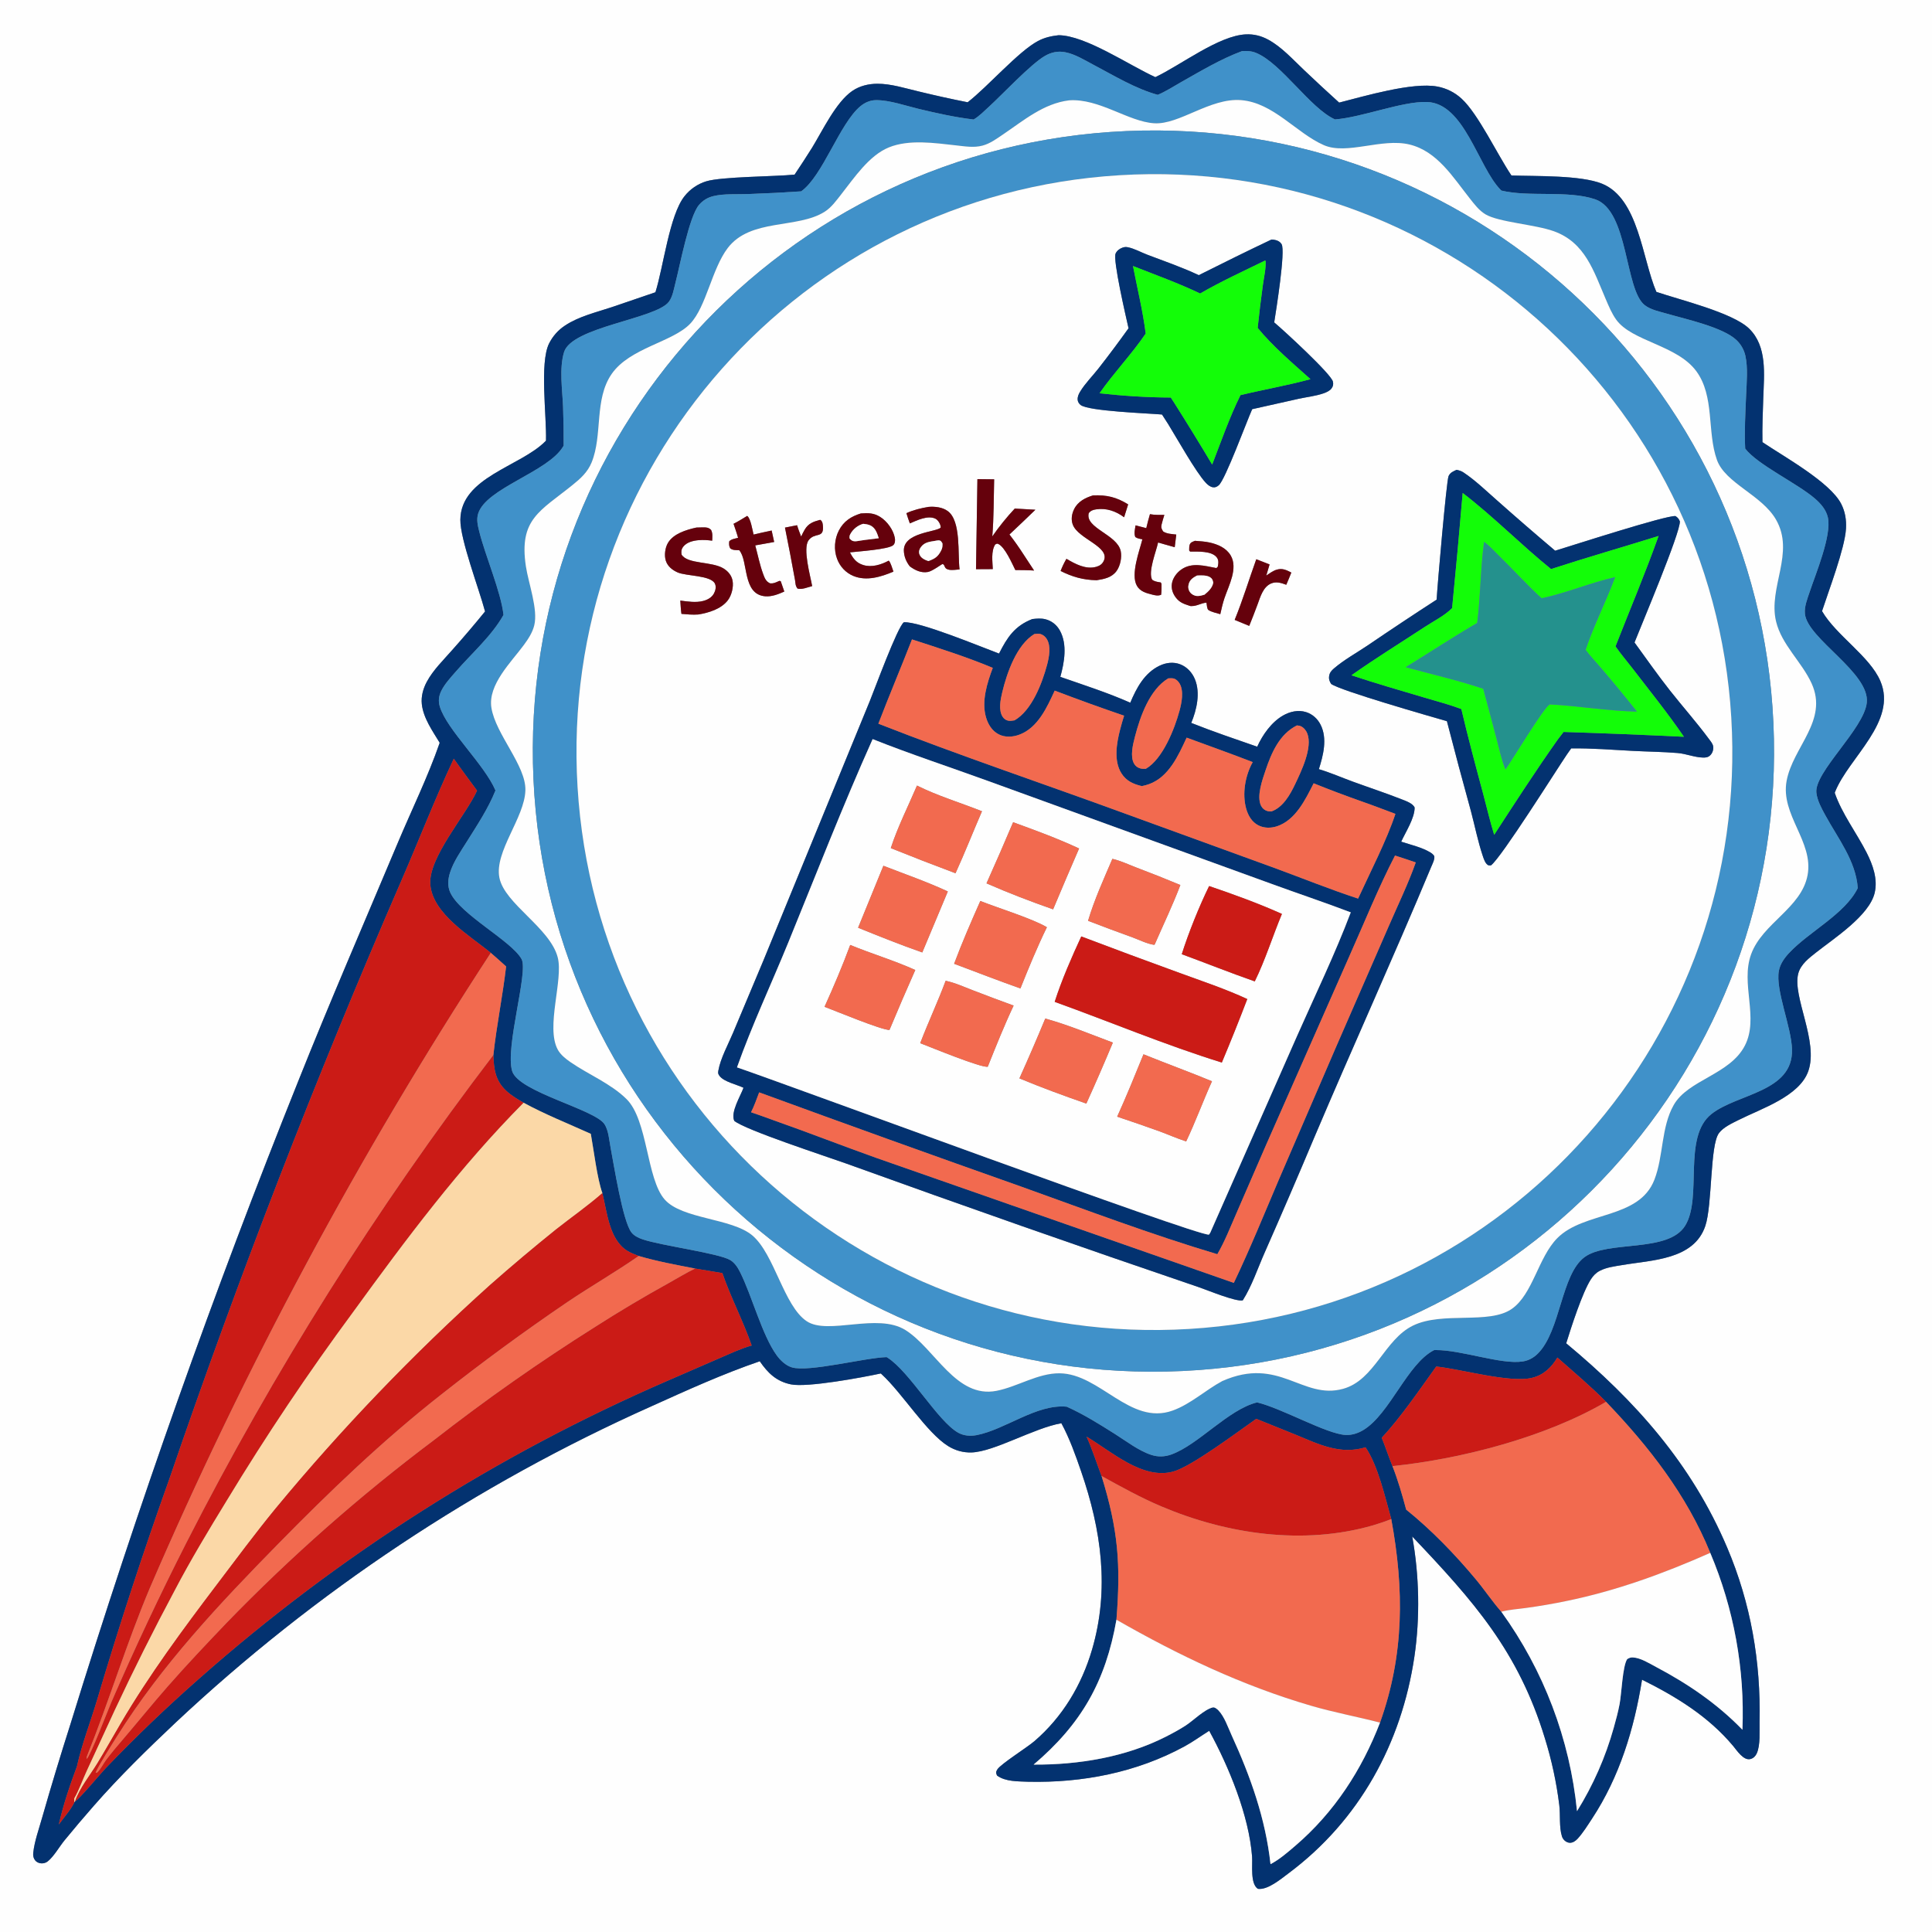
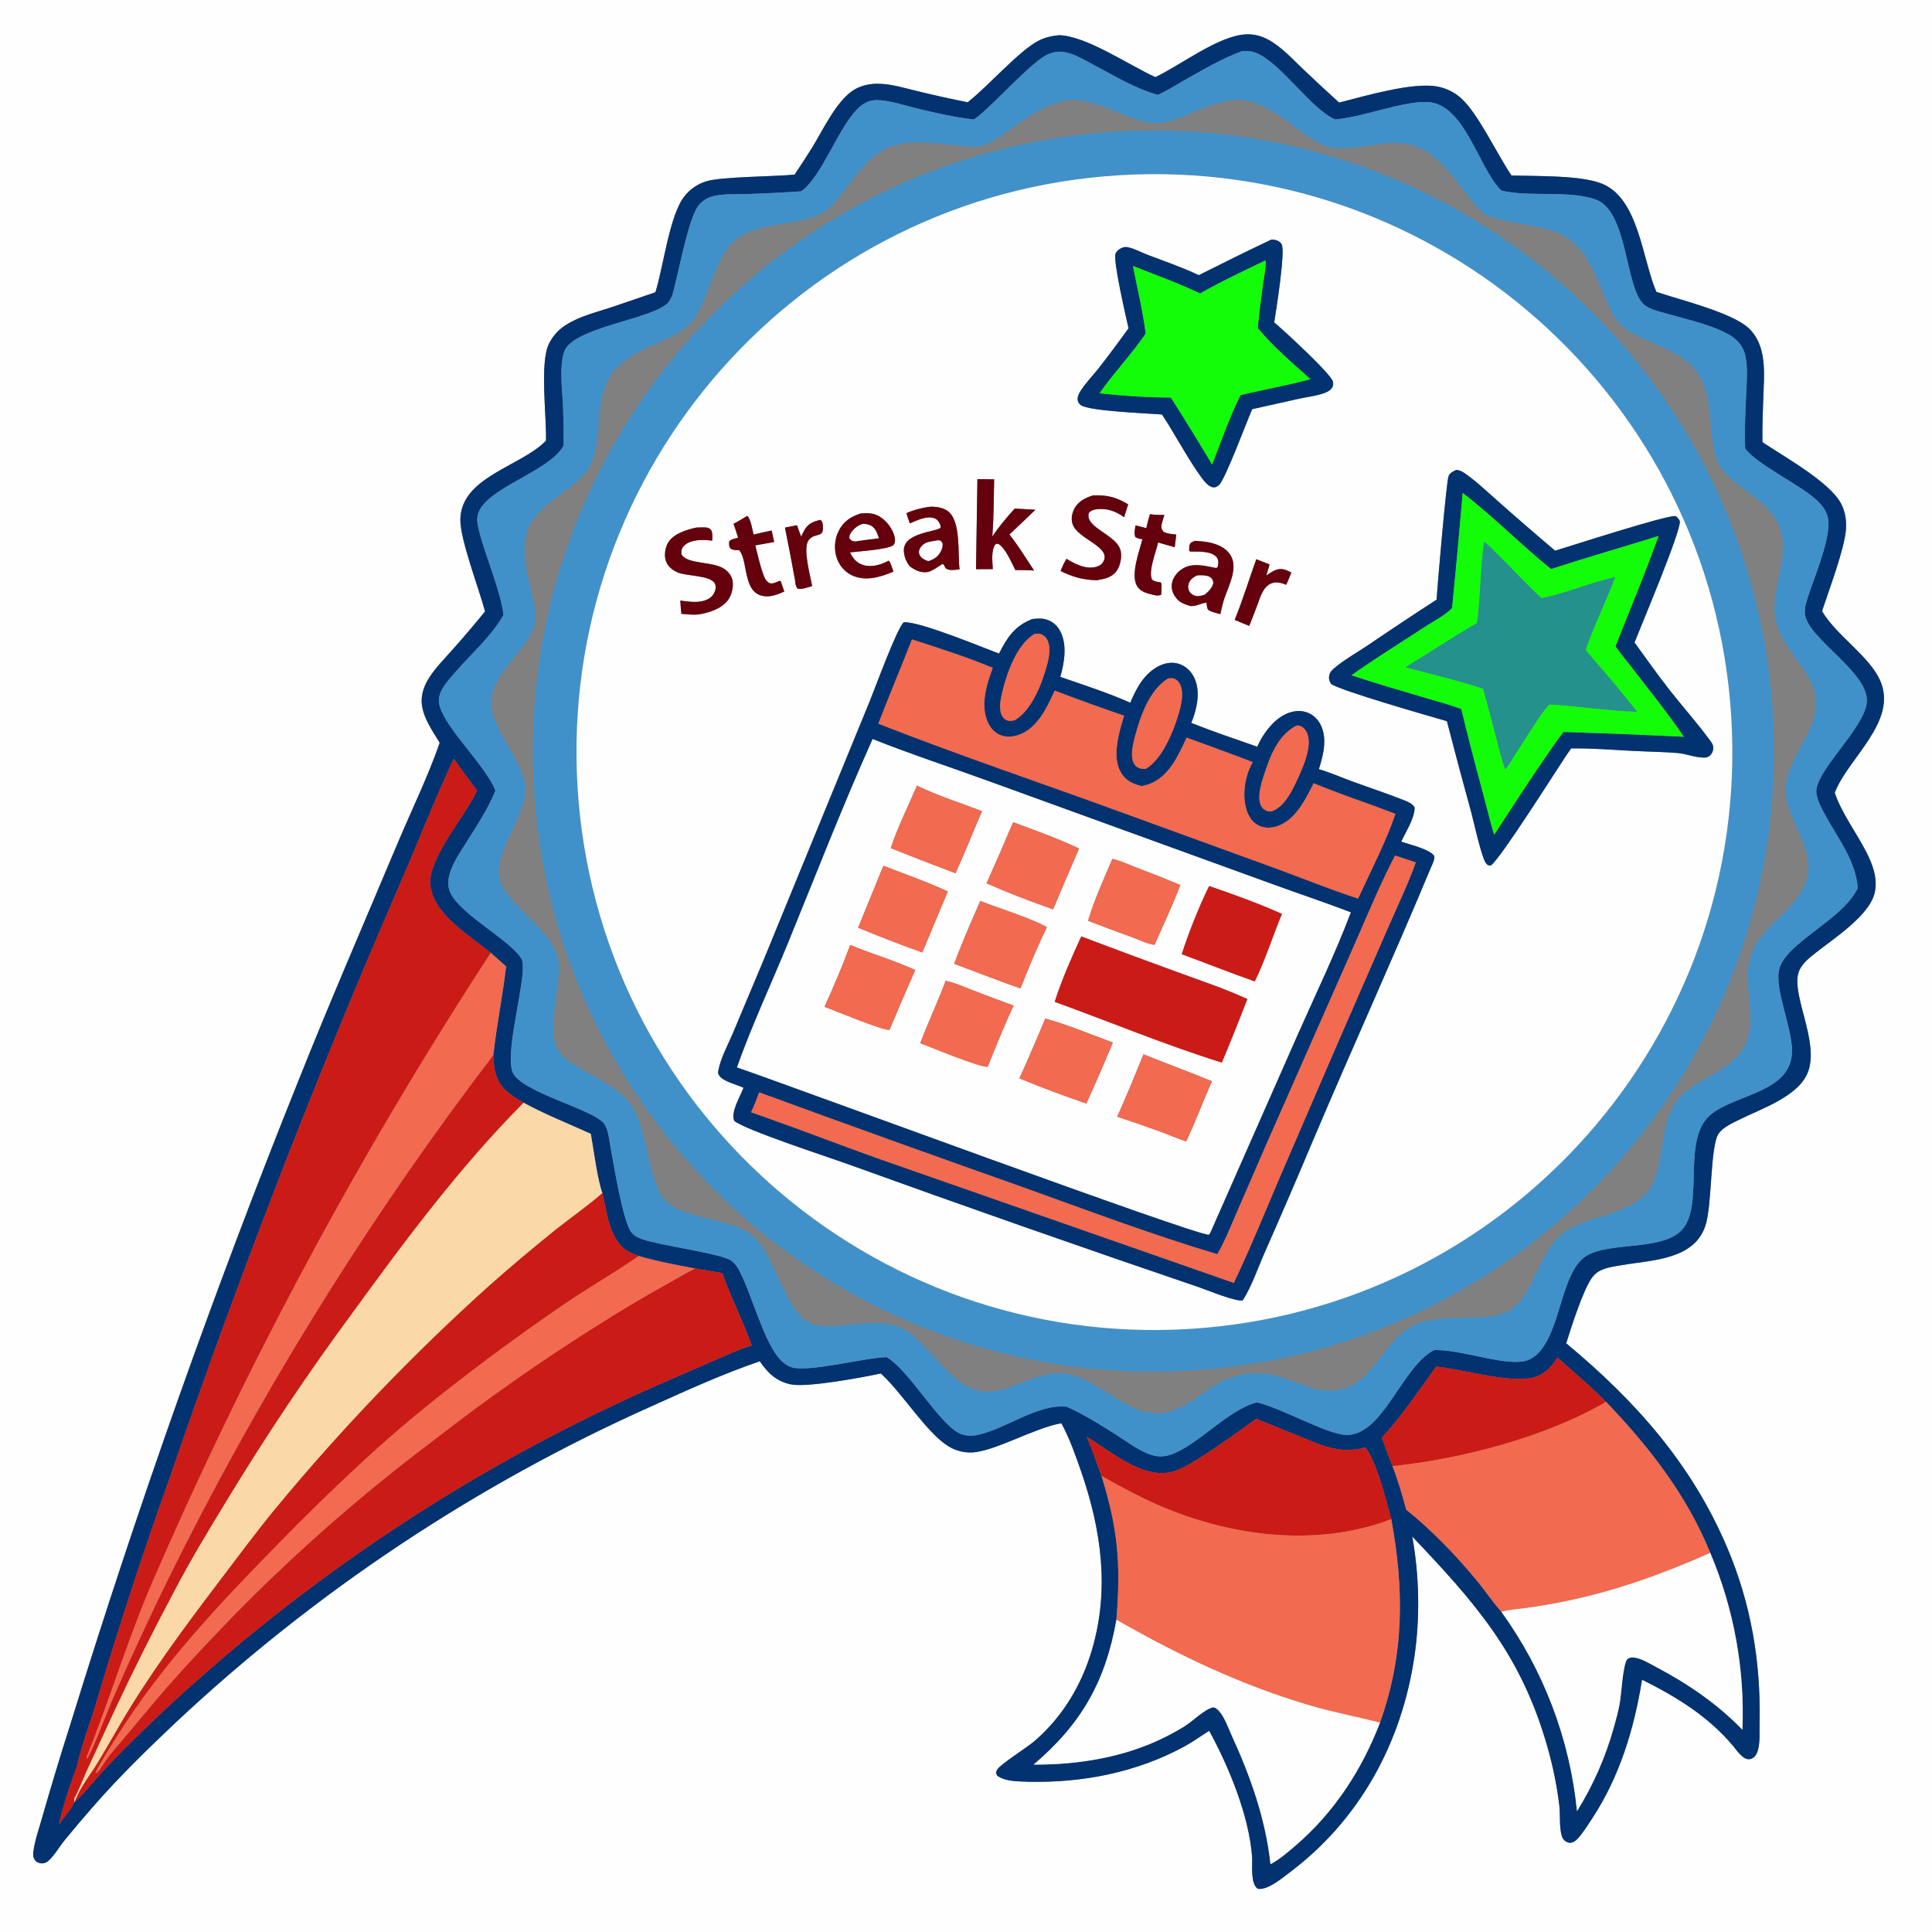
<svg xmlns="http://www.w3.org/2000/svg" width="642" height="642">
  <rect width="100%" height="100%" fill="#808080" stroke="none" />
  <path fill="#FEFEFE" transform="scale(0.627 0.627)" d="M0 0L1024 0L1024 1024L0 1024L0 0ZM561.013 18.665C557.091 19.119 553.643 19.863 550.12 21.73C539.742 27.231 523.616 45.846 512.841 54.203C504.139 52.48 495.477 50.566 486.859 48.463C479.814 46.807 472.261 44.36 464.984 44.386C460.293 44.404 455.561 45.53 451.664 48.219C442.985 54.208 435.934 69.244 430.384 78.281C427.369 83.084 424.28 87.839 421.118 92.545C410.701 93.603 382.415 93.603 374.328 96.086C369.765 97.484 365.736 100.24 362.779 103.988C354.774 114.034 351.622 141.47 347.358 154.896L324.376 162.741C316.135 165.497 306.79 167.64 299.483 172.514C295.836 174.897 292.893 178.212 290.96 182.116C285.926 192.414 289.752 220.547 289.367 233.535C289.251 233.657 289.136 233.781 289.018 233.901C275.717 247.314 244.244 252.864 243.982 275.422C243.86 285.961 253.865 311.984 257.073 324.064C251.476 330.951 245.723 337.71 239.818 344.335C235.127 349.702 229.49 355.122 226.138 361.447C224.241 365.025 223.126 369.072 223.554 373.141C224.334 380.549 229.27 387.45 233.035 393.668C226.727 411.854 218.15 429.271 210.699 446.995C193.052 488.972 174.934 530.674 158.07 572.988C113.164 684.887 72.881 798.585 37.323 913.795C32.087 930.182 27.103 946.649 22.372 963.188C20.704 969.156 18.27 975.786 17.624 981.948C17.508 983.052 17.598 984.084 18.089 985.106C18.623 986.234 19.633 987.064 20.842 987.37C22.45 987.789 24.105 987.456 25.387 986.417C28.536 983.863 31.46 978.737 34.055 975.516C39.168 969.26 44.392 963.096 49.724 957.026C63.258 941.574 77.968 927.196 92.903 913.104C167.056 843.519 252.317 786.816 345.163 745.337C364.017 736.819 383.07 728.157 402.659 721.445C406.953 727.685 411.477 732.13 419.205 733.698C427.835 735.449 456.962 730.043 466.797 727.908C466.952 728.047 467.108 728.183 467.261 728.324C478.226 738.369 491.1 759.344 502.531 766.418C506.289 768.744 510.463 769.91 514.888 769.775C526.944 769.406 548.061 756.775 562.505 754.289C566.871 762.337 570.002 771.187 572.982 779.825C583.655 810.755 588.173 842.237 578.749 874.311C573.232 893.091 563.114 909.978 548.224 922.787C544.301 926.162 530.436 934.852 528.595 937.734C527.735 939.079 527.806 939.668 528.411 941.001C532.857 944.303 539.581 944.058 544.875 944.294C573.63 944.951 602.295 939.411 627.73 925.578C632.31 923.087 636.451 920.035 640.859 917.287C651.299 936.368 661.941 962.187 663.582 983.981C663.915 988.413 662.514 998.34 666.654 1001.04C671.832 1001.79 678.91 995.789 682.823 992.873C720.379 964.885 742.801 923.982 749.604 877.968C752.646 857.393 752.205 834.728 748.445 814.293C780.969 848.536 804.673 875.097 818.75 921.229C822.346 932.779 824.902 944.627 826.387 956.633C827.04 961.888 826.243 968.246 827.795 973.223C828.344 974.984 829.987 976.518 831.886 976.633C833.512 976.731 835.018 975.67 836.072 974.525C838.916 971.434 841.422 967.382 843.737 963.868C858.378 941.65 866.052 916.262 870.254 890.198C888.354 899.2 905.396 909.629 918.542 925.335C920.504 927.68 924.073 933.306 927.772 932.237C929.377 931.773 930.406 930.692 931.071 929.211C933.045 924.812 932.436 917.481 932.539 912.7C933.23 880.647 927.924 849.746 915.364 820.173C896.532 775.835 866.788 742.453 830.059 711.929C832.687 703.457 838.612 684.992 843.152 677.99C844.402 676.063 845.797 674.588 847.849 673.513C851.435 671.635 855.809 671.128 859.76 670.454C875.43 667.778 897.682 667.738 903.767 649.784C907.561 638.59 906.188 607.045 910.996 600.554C913.349 597.377 918.007 595.289 921.459 593.551C933.335 587.57 953.651 581.083 958.365 567.671C963.914 551.887 949.805 528.143 953.045 515.95C954.362 510.993 958.806 507.719 962.634 504.689C972.004 497.274 990.689 485.277 993.541 473.194C995.275 465.847 992.544 458.304 989.242 451.822C983.962 441.459 976.103 431.137 972.37 420.168L972.637 419.494C979.853 401.502 1005.71 382.329 996.546 360.925C990.914 347.77 973.147 336.792 965.642 323.885C969.197 312.96 977.713 290.678 978.337 280.227C978.613 275.609 977.916 271.16 975.787 267.017C969.865 255.496 945.446 242.026 934.063 234.338C933.898 226.47 934.249 218.62 934.507 210.757C934.911 198.488 936.709 183.617 927.009 174.168C918.252 165.637 890.131 158.885 877.841 154.691C870.296 137.165 868.5 105.267 849.064 97.365C837.781 92.777 814.057 93.449 801.032 93.003C793.634 82.041 783.447 60.406 774.651 52.336C771.067 49.009 766.61 46.769 761.802 45.878C748.707 43.369 722.891 51.038 709.73 54.375C703.424 48.677 697.19 42.898 691.031 37.041C685.121 31.457 679.28 24.883 672.061 20.979C668.399 18.999 664.508 18.026 660.338 18.209C645.904 18.842 625.891 34.449 612.312 40.887C598.487 34.634 575.324 18.751 561.013 18.665Z" />
  <path fill="#033270" transform="scale(0.627 0.627)" d="M512.841 54.203C523.616 45.846 539.742 27.231 550.12 21.73C553.643 19.863 557.091 19.119 561.013 18.665C575.324 18.751 598.487 34.634 612.312 40.887C625.891 34.449 645.904 18.842 660.338 18.209C664.508 18.026 668.399 18.999 672.061 20.979C679.28 24.883 685.121 31.457 691.031 37.041C697.19 42.898 703.424 48.677 709.73 54.375C722.891 51.038 748.707 43.369 761.802 45.878C766.61 46.769 771.067 49.009 774.651 52.336C783.447 60.406 793.634 82.041 801.032 93.003C814.057 93.449 837.781 92.777 849.064 97.365C868.5 105.267 870.296 137.165 877.841 154.691C890.131 158.885 918.252 165.637 927.009 174.168C936.709 183.617 934.911 198.488 934.507 210.757C934.249 218.62 933.898 226.47 934.063 234.338C945.446 242.026 969.865 255.496 975.787 267.017C977.916 271.16 978.613 275.609 978.337 280.227C977.713 290.678 969.197 312.96 965.642 323.885C973.147 336.792 990.914 347.77 996.546 360.925C1005.71 382.329 979.853 401.502 972.637 419.494L972.37 420.168C976.103 431.137 983.962 441.459 989.242 451.822C992.544 458.304 995.275 465.847 993.541 473.194C990.689 485.277 972.004 497.274 962.634 504.689C958.806 507.719 954.362 510.993 953.045 515.95C949.805 528.143 963.914 551.887 958.365 567.671C953.651 581.083 933.335 587.57 921.459 593.551C918.007 595.289 913.349 597.377 910.996 600.554C906.188 607.045 907.561 638.59 903.767 649.784C897.682 667.738 875.43 667.778 859.76 670.454C855.809 671.128 851.435 671.635 847.849 673.513C845.797 674.588 844.402 676.063 843.152 677.99C838.612 684.992 832.687 703.457 830.059 711.929C866.788 742.453 896.532 775.835 915.364 820.173C927.924 849.746 933.23 880.647 932.539 912.7C932.436 917.481 933.045 924.812 931.071 929.211C930.406 930.692 929.377 931.773 927.772 932.237C924.073 933.306 920.504 927.68 918.542 925.335C905.396 909.629 888.354 899.2 870.254 890.198C866.052 916.262 858.378 941.65 843.737 963.868C841.422 967.382 838.916 971.434 836.072 974.525C835.018 975.67 833.512 976.731 831.886 976.633C829.987 976.518 828.344 974.984 827.795 973.223C826.243 968.246 827.04 961.888 826.387 956.633C824.902 944.627 822.346 932.779 818.75 921.229C804.673 875.097 780.969 848.536 748.445 814.293C752.205 834.728 752.646 857.393 749.604 877.968C742.801 923.982 720.379 964.885 682.823 992.873C678.91 995.789 671.832 1001.79 666.654 1001.04C662.514 998.34 663.915 988.413 663.582 983.981C661.941 962.187 651.299 936.368 640.859 917.287C636.451 920.035 632.31 923.087 627.73 925.578C602.295 939.411 573.63 944.951 544.875 944.294C539.581 944.058 532.857 944.303 528.411 941.001C527.806 939.668 527.735 939.079 528.595 937.734C530.436 934.852 544.301 926.162 548.224 922.787C563.114 909.978 573.232 893.091 578.749 874.311C588.173 842.237 583.655 810.755 572.982 779.825C570.002 771.187 566.871 762.337 562.505 754.289C548.061 756.775 526.944 769.406 514.888 769.775C510.463 769.91 506.289 768.744 502.531 766.418C491.1 759.344 478.226 738.369 467.261 728.324C467.108 728.183 466.952 728.047 466.797 727.908C456.962 730.043 427.835 735.449 419.205 733.698C411.477 732.13 406.953 727.685 402.659 721.445C383.07 728.157 364.017 736.819 345.163 745.337C252.317 786.816 167.056 843.519 92.903 913.104C77.968 927.196 63.258 941.574 49.724 957.026C44.392 963.096 39.168 969.26 34.055 975.516C31.46 978.737 28.536 983.863 25.387 986.417C24.105 987.456 22.45 987.789 20.842 987.37C19.633 987.064 18.623 986.234 18.089 985.106C17.598 984.084 17.508 983.052 17.624 981.948C18.27 975.786 20.704 969.156 22.372 963.188C27.103 946.649 32.087 930.182 37.323 913.795C72.881 798.585 113.164 684.887 158.07 572.988C174.934 530.674 193.052 488.972 210.699 446.995C218.15 429.271 226.727 411.854 233.035 393.668C229.27 387.45 224.334 380.549 223.554 373.141C223.126 369.072 224.241 365.025 226.138 361.447C229.49 355.122 235.127 349.702 239.818 344.335C245.723 337.71 251.476 330.951 257.073 324.064C253.865 311.984 243.86 285.961 243.982 275.422C244.244 252.864 275.717 247.314 289.018 233.901C289.136 233.781 289.251 233.657 289.367 233.535C289.752 220.547 285.926 192.414 290.96 182.116C292.893 178.212 295.836 174.897 299.483 172.514C306.79 167.64 316.135 165.497 324.376 162.741L347.358 154.896C351.622 141.47 354.774 114.034 362.779 103.988C365.736 100.24 369.765 97.484 374.328 96.086C382.415 93.603 410.701 93.603 421.118 92.545C424.28 87.839 427.369 83.084 430.384 78.281C435.934 69.244 442.985 54.208 451.664 48.219C455.561 45.53 460.293 44.404 464.984 44.386C472.261 44.36 479.814 46.807 486.859 48.463C495.477 50.566 504.139 52.48 512.841 54.203ZM260.117 505C249.175 496.002 229.479 484.466 228.067 468.962C226.773 454.743 246.719 432.401 252.824 419.008C248.707 413.386 244.512 407.806 240.501 402.109C230.39 423.608 221.813 445.896 212.314 467.672C167.293 571.351 126.422 676.783 89.797 783.717C75.95 822.405 63.173 861.468 51.483 900.862C48.022 912.512 43.382 924.334 40.778 936.178C37.057 946.141 33.516 956.543 31.191 966.921C33.881 963.136 37.435 959.316 39.426 955.146L39.807 954.637C41.858 953.718 53.222 939.993 56.032 937.067C71.793 920.619 88.248 904.851 105.353 889.806C179.369 824.333 263.271 770.974 353.951 731.703L381.374 719.79C386.922 717.42 392.557 714.717 398.369 713.086C393.854 700.09 387.346 687.753 382.825 674.714L368.371 672.301C358.366 670.343 348.282 668.519 338.489 665.643C336.473 664.854 334.338 664.066 332.488 662.93C322.839 657.006 321.738 642.355 319.24 632.333C316.48 624.598 314.681 609.578 313.115 600.917C301.256 595.542 288.937 590.667 277.506 584.439C274.249 582.547 271.01 580.637 268.242 578.055C262.506 572.704 261.697 566.51 261.478 559.107C263.19 543.403 266.401 527.896 268.228 512.204C265.584 509.746 262.82 507.395 260.117 505ZM851.18 742.938C843.066 734.7 834.046 727.136 825.38 719.479C822.21 724.76 818.083 728.763 811.904 730.243C800.145 733.059 774.293 725.579 761.18 724.24C752.432 736.377 742.391 751.177 732.299 761.996C734.305 766.962 735.965 772.067 737.984 777.016C740.93 784.56 743.152 792.244 745.243 800.06C758.691 810.89 771.209 823.869 782.237 837.118C786.853 842.664 790.909 848.796 795.675 854.188C818.152 885.252 831.995 921.717 835.794 959.871C844.355 946.123 850.912 931.223 855.266 915.623C856.434 911.479 857.565 907.285 858.366 903.052C859.393 897.624 859.924 882.952 862.382 879.296C863.409 878.682 864.172 878.349 865.398 878.41C869.52 878.614 874.143 881.58 877.743 883.484C894.623 892.411 910.13 902.971 923.456 916.729C924.75 884.609 918.928 852.599 906.406 822.992C893.897 792.246 873.97 766.74 851.18 742.938ZM575.86 761.399C578.917 768.137 581.171 775.328 583.805 782.249C592.639 810.869 594.017 828.991 591.693 858.431C585.947 891.158 573.103 913.719 547.81 935.204C571.399 935.373 596.529 931.256 617.751 920.478C621.381 918.634 624.985 916.695 628.405 914.479C632.466 911.848 638.201 906.009 642.762 904.889C643.724 904.652 645.104 905.789 645.732 906.446C648.969 909.83 650.789 915.396 652.735 919.646C662.759 941.539 670.707 963.902 673.349 987.966C678.062 985.518 682.544 981.611 686.574 978.154C707.11 960.538 721.697 938.087 731.382 912.953C744.264 876.957 744.202 842.317 737.343 805.075C734.037 793.49 730.418 776.912 723.712 767.057C710.204 771.116 699.046 765.476 686.771 760.414L665.791 751.957C656.097 758.743 631.447 777.278 621.775 779.91C605.527 784.33 589.057 769.229 575.86 761.399ZM658.247 27.091C647.047 31.227 636.309 37.688 625.93 43.542C621.918 45.805 617.83 48.496 613.583 50.262C601.737 47.018 590.355 40.034 579.517 34.335C574.781 31.845 569.792 28.676 564.491 27.667C560.62 26.93 557.122 27.698 553.734 29.671C546.199 34.057 531.318 49.987 524.198 56.501C521.61 58.869 519.036 61.535 516.011 63.34C506.146 62.163 496.507 60.009 486.856 57.698C479.831 56.017 471.545 53.072 464.369 53.074C461.278 53.075 458.433 54.297 456.068 56.242C444.964 65.378 436.093 93.246 424.601 101.413C415.214 102.039 405.818 102.518 396.415 102.85C390.609 103.066 383.78 102.571 378.172 103.914C375.066 104.658 372.5 106.19 370.439 108.634C365.216 114.832 360.378 140.612 358.028 149.667C357.19 152.894 356.544 157.224 354.486 159.934C347.528 169.1 302.936 173.204 298.916 186.674C296.308 195.408 298.047 206.556 298.411 215.528C298.661 222.399 298.766 229.275 298.728 236.151C298.635 236.313 298.543 236.477 298.448 236.638C290.479 250.144 257.575 258.656 253.406 272.243C252.442 275.385 253.205 278.507 253.971 281.599C257.16 294.472 265.599 313.972 266.843 325.902C260.544 337.114 249.953 346.269 241.542 355.969C238.844 359.08 235.741 362.393 233.906 366.092C232.542 368.843 232.202 371.526 233.09 374.473C236.789 386.759 256.724 405.094 262.597 418.925C258.715 428.58 252.878 437.31 247.38 446.102C244.151 451.266 240.43 456.526 238.541 462.362C237.416 465.84 237.07 469.58 238.615 472.983C243.998 484.843 271.058 498.567 276.433 508.325C280.142 515.06 267.593 555.115 271.443 567.683C274.845 578.788 315.416 587.927 320.43 595.872C322.533 599.204 322.878 604.467 323.626 608.334C325.318 617.084 330.004 647.24 334.683 653.198C336.109 655.014 338.492 656.114 340.622 656.839C350.397 660.17 381.083 664.179 387.097 667.86C389.425 669.285 391.034 671.824 392.232 674.211C398.514 686.729 403.851 707.495 411.591 718.229C413.544 720.937 416.378 723.681 419.652 724.671C428.595 727.377 458.27 719.578 469.899 719.245C470.053 719.338 470.207 719.428 470.359 719.523C482.042 726.922 496.951 753.192 507.807 759.295C510.78 760.966 514.314 761.219 517.616 760.582C532.83 757.643 549.371 743.996 565.346 745.516C574.429 749.613 582.557 754.719 590.956 760.025C596.943 763.807 603.537 768.935 610.274 771.097C613.759 772.214 617.267 772.098 620.705 770.875C635.076 765.763 650.974 746.989 666.222 743.236C679.413 746.379 702.922 759.953 713.112 760.494C716.455 760.672 719.764 759.586 722.597 757.86C736.641 749.302 745.93 722.603 760.078 715.517L760.796 715.507C774.501 715.379 795.626 723.354 807.029 721.545C810.166 721.048 812.843 719.557 815.076 717.317C827.126 705.227 827.326 675.541 839.729 666.292C851.958 657.172 884.025 664.169 893.076 649.637C902.407 634.653 891.574 602.695 907.027 590.419C920.719 579.541 950.286 578.865 949.734 556.237C949.441 544.23 940.85 524.708 942.767 514.524C943.456 510.866 945.669 507.761 948.161 505.085C958.74 493.726 977.856 484.438 984.579 470.669C983.59 456.304 974.081 444.335 967.369 432.037C965.392 428.413 963.13 424.324 962.648 420.164C961.39 409.314 987.815 386.317 989.356 372.46C991.121 356.587 958.076 338.67 956.587 325.429C956.153 321.563 957.84 317.46 959.039 313.847C962.265 304.131 970.907 283.596 968.718 274.159C967.777 270.103 964.957 266.896 961.884 264.238C952.51 256.129 931.503 246.341 924.916 237.744C924.451 228.314 925.028 218.826 925.409 209.402C925.677 202.774 926.452 194.981 925.003 188.487C924.281 185.318 922.634 182.435 920.271 180.203C913.07 173.394 893.38 169.13 883.373 166.229C879.536 165.116 874.874 164.216 871.672 161.723C861.01 153.423 863.189 111.655 845.385 105.618C830.983 100.735 810.227 104.542 795.701 101.001C795.556 100.858 795.41 100.716 795.267 100.57C783.324 88.354 776.141 54.691 756.249 54.051C743.084 53.628 722.025 62.161 707.534 63.294C694.382 57.432 679.073 33.449 665.633 28.003C663.202 27.017 660.829 26.942 658.247 27.091Z" />
  <path fill="#4091C9" transform="scale(0.627 0.627)" d="M613.583 50.262C617.83 48.496 621.918 45.805 625.93 43.542C636.309 37.688 647.047 31.227 658.247 27.091C660.829 26.942 663.202 27.017 665.633 28.003C679.073 33.449 694.382 57.432 707.534 63.294C722.025 62.161 743.084 53.628 756.249 54.051C776.141 54.691 783.324 88.354 795.267 100.57C795.41 100.716 795.556 100.858 795.701 101.001C810.227 104.542 830.983 100.735 845.385 105.618C863.189 111.655 861.01 153.423 871.672 161.723C874.874 164.216 879.536 165.116 883.373 166.229C893.38 169.13 913.07 173.394 920.271 180.203C922.634 182.435 924.281 185.318 925.003 188.487C926.452 194.981 925.677 202.774 925.409 209.402C925.028 218.826 924.451 228.314 924.916 237.744C931.503 246.341 952.51 256.129 961.884 264.238C964.957 266.896 967.777 270.103 968.718 274.159C970.907 283.596 962.265 304.131 959.039 313.847C957.84 317.46 956.153 321.563 956.587 325.429C958.076 338.67 991.121 356.587 989.356 372.46C987.815 386.317 961.39 409.314 962.648 420.164C963.13 424.324 965.392 428.413 967.369 432.037C974.081 444.335 983.59 456.304 984.579 470.669C977.856 484.438 958.74 493.726 948.161 505.085C945.669 507.761 943.456 510.866 942.767 514.524C940.85 524.708 949.441 544.23 949.734 556.237C950.286 578.865 920.719 579.541 907.027 590.419C891.574 602.695 902.407 634.653 893.076 649.637C884.025 664.169 851.958 657.172 839.729 666.292C827.326 675.541 827.126 705.227 815.076 717.317C812.843 719.557 810.166 721.048 807.029 721.545C795.626 723.354 774.501 715.379 760.796 715.507L760.078 715.517C745.93 722.603 736.641 749.302 722.597 757.86C719.764 759.586 716.455 760.672 713.112 760.494C702.922 759.953 679.413 746.379 666.222 743.236C650.974 746.989 635.076 765.763 620.705 770.875C617.267 772.098 613.759 772.214 610.274 771.097C603.537 768.935 596.943 763.807 590.956 760.025C582.557 754.719 574.429 749.613 565.346 745.516C549.371 743.996 532.83 757.643 517.616 760.582C514.314 761.219 510.78 760.966 507.807 759.295C496.951 753.192 482.042 726.922 470.359 719.523C470.207 719.428 470.053 719.338 469.899 719.245C458.27 719.578 428.595 727.377 419.652 724.671C416.378 723.681 413.544 720.937 411.591 718.229C403.851 707.495 398.514 686.729 392.232 674.211C391.034 671.824 389.425 669.285 387.097 667.86C381.083 664.179 350.397 660.17 340.622 656.839C338.492 656.114 336.109 655.014 334.683 653.198C330.004 647.24 325.318 617.084 323.626 608.334C322.878 604.467 322.533 599.204 320.43 595.872C315.416 587.927 274.845 578.788 271.443 567.683C267.593 555.115 280.142 515.06 276.433 508.325C271.058 498.567 243.998 484.843 238.615 472.983C237.07 469.58 237.416 465.84 238.541 462.362C240.43 456.526 244.151 451.266 247.38 446.102C252.878 437.31 258.715 428.58 262.597 418.925C256.724 405.094 236.789 386.759 233.09 374.473C232.202 371.526 232.542 368.843 233.906 366.092C235.741 362.393 238.844 359.08 241.542 355.969C249.953 346.269 260.544 337.114 266.843 325.902C265.599 313.972 257.16 294.472 253.971 281.599C253.205 278.507 252.442 275.385 253.406 272.243C257.575 258.656 290.479 250.144 298.448 236.638C298.543 236.477 298.635 236.313 298.728 236.151C298.766 229.275 298.661 222.399 298.411 215.528C298.047 206.556 296.308 195.408 298.916 186.674C302.936 173.204 347.528 169.1 354.486 159.934C356.544 157.224 357.19 152.894 358.028 149.667C360.378 140.612 365.216 114.832 370.439 108.634C372.5 106.19 375.066 104.658 378.172 103.914C383.78 102.571 390.609 103.066 396.415 102.85C405.818 102.518 415.214 102.039 424.601 101.413C436.093 93.246 444.964 65.378 456.068 56.242C458.433 54.297 461.278 53.075 464.369 53.074C471.545 53.072 479.831 56.017 486.856 57.698C496.507 60.009 506.146 62.163 516.011 63.34C519.036 61.535 521.61 58.869 524.198 56.501C531.318 49.987 546.199 34.057 553.734 29.671C557.122 27.698 560.62 26.93 564.491 27.667C569.792 28.676 574.781 31.845 579.517 34.335C590.355 40.034 601.737 47.018 613.583 50.262ZM566.583 53.185C553.079 54.83 542.475 63.884 531.535 71.282C528.133 73.582 524.701 76.121 520.67 77.185C516.133 78.382 511.447 77.572 506.87 77.069C495.53 75.824 481.874 73.711 471.055 78.129C460.59 82.404 452.741 94.208 445.937 102.851C443.309 106.19 440.684 109.927 437.036 112.234C422.544 121.4 397.745 115.6 385.677 131.458C377.236 142.55 374.359 162.416 365.883 171.458C356.62 181.338 333.8 184.251 324.148 198.225C314.832 211.714 319.501 230.457 313.564 245.044C311.448 250.243 307.7 253.598 303.45 257.027C286.178 270.967 274.939 275.097 278.708 300.134C280.047 309.029 285.255 322.953 283.145 331.418C282.186 335.265 280 338.604 277.685 341.76C270.992 350.884 258.492 362.843 260.437 375.105C262.666 389.153 278.814 405.739 278.449 418.847C278.044 433.406 261.931 451.336 264.677 465.193C267.419 479.029 291.573 491.758 295.595 507.439C298.636 519.295 289.119 544.315 295.59 556.252C297.086 559.012 299.777 561.134 302.32 562.895C311.871 569.504 323.778 574.283 332.06 582.5C343.371 593.723 342.59 624.644 352.231 635.673C361.433 646.199 387.781 645.514 398.74 654.773C410.473 664.684 415.36 692.09 427.553 700.227C438.885 707.791 465.027 695.532 479.936 704.948C495.594 714.837 506.697 741.282 528.104 737.119C539.278 734.946 550.058 727.711 561.577 727.823C582.978 728.03 598.923 755.556 621.369 747.609C630.899 744.235 638.879 736.727 647.762 731.95C678 718.566 690.16 741.99 711.787 736.053C728.585 731.441 733.602 709.974 748.865 702.533C764.546 694.888 789.143 702.103 801.208 693.701C812.404 685.903 815.22 666.392 825.349 656.18C839.588 641.823 868.592 646.292 876.789 625.258C881.677 612.714 880.318 597.48 887.017 585.668C894.642 572.222 916.806 569.574 924.747 554.152C932.349 539.389 922.308 521.415 928.08 505.673C934.111 489.226 954.713 481.28 957.978 463.827C961.311 446.013 943.482 431.876 946.884 413.771C950.258 395.82 969.054 381.87 960.136 362.237C954.951 350.821 944.265 341.77 941.286 329.392C936.933 311.311 951.551 292.987 941.147 275.213C933.557 262.247 914.368 256.078 909.954 243.772C904.596 228.835 908.848 210.065 898.994 196.695C888.815 182.886 864.951 180.963 856.613 169.483C854.21 166.175 852.614 162.269 851.009 158.533C844.624 143.671 840.118 128.532 823.526 122.552C813.564 118.962 794.364 117.79 787.312 113.615C783.838 111.557 781.29 108.105 778.819 104.987C770.032 93.899 761.696 80.172 747.072 76.602C732.332 73.002 713.88 82.283 701.622 76.927C687.061 70.565 674.916 54.417 657.741 53.071C641.311 51.783 625.066 66.157 611.713 65.334C597.944 64.485 582.574 52.049 566.583 53.185Z" />
-   <path fill="#FEFEFE" transform="scale(0.627 0.627)" d="M647.762 731.95C638.879 736.727 630.899 744.235 621.369 747.609C598.923 755.556 582.978 728.03 561.577 727.823C550.058 727.711 539.278 734.946 528.104 737.119C506.697 741.282 495.594 714.837 479.936 704.948C465.027 695.532 438.885 707.791 427.553 700.227C415.36 692.09 410.473 664.684 398.74 654.773C387.781 645.514 361.433 646.199 352.231 635.673C342.59 624.644 343.371 593.723 332.06 582.5C323.778 574.283 311.871 569.504 302.32 562.895C299.777 561.134 297.086 559.012 295.59 556.252C289.119 544.315 298.636 519.295 295.595 507.439C291.573 491.758 267.419 479.029 264.677 465.193C261.931 451.336 278.044 433.406 278.449 418.847C278.814 405.739 262.666 389.153 260.437 375.105C258.492 362.843 270.992 350.884 277.685 341.76C280 338.604 282.186 335.265 283.145 331.418C285.255 322.953 280.047 309.029 278.708 300.134C274.939 275.097 286.178 270.967 303.45 257.027C307.7 253.598 311.448 250.243 313.564 245.044C319.501 230.457 314.832 211.714 324.148 198.225C333.8 184.251 356.62 181.338 365.883 171.458C374.359 162.416 377.236 142.55 385.677 131.458C397.745 115.6 422.544 121.4 437.036 112.234C440.684 109.927 443.309 106.19 445.937 102.851C452.741 94.208 460.59 82.404 471.055 78.129C481.874 73.711 495.53 75.824 506.87 77.069C511.447 77.572 516.133 78.382 520.67 77.185C524.701 76.121 528.133 73.582 531.535 71.282C542.475 63.884 553.079 54.83 566.583 53.185C582.574 52.049 597.944 64.485 611.713 65.334C625.066 66.157 641.311 51.783 657.741 53.071C674.916 54.417 687.061 70.565 701.622 76.927C713.88 82.283 732.332 73.002 747.072 76.602C761.696 80.172 770.032 93.899 778.819 104.987C781.29 108.105 783.838 111.557 787.312 113.615C794.364 117.79 813.564 118.962 823.526 122.552C840.118 128.532 844.624 143.671 851.009 158.533C852.614 162.269 854.21 166.175 856.613 169.483C864.951 180.963 888.815 182.886 898.994 196.695C908.848 210.065 904.596 228.835 909.954 243.772C914.368 256.078 933.557 262.247 941.147 275.213C951.551 292.987 936.933 311.311 941.286 329.392C944.265 341.77 954.951 350.821 960.136 362.237C969.054 381.87 950.258 395.82 946.884 413.771C943.482 431.876 961.311 446.013 957.978 463.827C954.713 481.28 934.111 489.226 928.08 505.673C922.308 521.415 932.349 539.389 924.747 554.152C916.806 569.574 894.642 572.222 887.017 585.668C880.318 597.48 881.677 612.714 876.789 625.258C868.592 646.292 839.588 641.823 825.349 656.18C815.22 666.392 812.404 685.903 801.208 693.701C789.143 702.103 764.546 694.888 748.865 702.533C733.602 709.974 728.585 731.441 711.787 736.053C690.16 741.99 678 718.566 647.762 731.95ZM596.948 69.465C415.248 77.4 274.48 231.292 282.728 412.978C290.976 594.664 445.11 735.167 626.781 726.606C808.011 718.066 948.099 564.389 939.871 383.144C931.643 201.9 778.206 61.548 596.948 69.465Z" />
  <path fill="#4091C9" transform="scale(0.627 0.627)" d="M626.781 726.606C445.11 735.167 290.976 594.664 282.728 412.978C274.48 231.292 415.248 77.4 596.948 69.465C778.206 61.548 931.643 201.9 939.871 383.144C948.099 564.389 808.011 718.066 626.781 726.606ZM593.297 92.871C424.462 103.096 295.879 248.246 306.09 417.083C316.302 585.919 461.443 714.513 630.279 704.315C799.135 694.115 927.747 548.955 917.534 380.101C907.321 211.246 762.151 82.645 593.297 92.871Z" />
  <path fill="#FEFEFE" transform="scale(0.627 0.627)" d="M630.279 704.315C461.443 714.513 316.302 585.919 306.09 417.083C295.879 248.246 424.462 103.096 593.297 92.871C762.151 82.645 907.321 211.246 917.534 380.101C927.747 548.955 799.135 694.115 630.279 704.315ZM673.813 126.976C660.878 133.104 648.122 139.427 635.327 145.832C626.415 141.615 617.135 138.45 607.936 134.946C604.607 133.678 601.193 131.723 597.715 131.029C596.652 130.817 595.805 130.913 594.797 131.288C593.285 131.852 591.975 132.849 591.264 134.336C589.677 137.659 596.831 168.285 598.105 173.975C592.937 181.202 587.617 188.318 582.147 195.32C579.017 199.306 575.065 203.244 572.455 207.569C571.6 208.986 570.981 210.351 571.154 212.035C571.258 213.042 571.931 214.038 572.734 214.652C577.032 217.94 608.381 219.026 615.847 219.687L619.098 224.741C623.86 232.479 633.694 250.06 639 255.808C639.995 256.886 641.299 257.999 642.797 258.244C644.077 258.454 644.983 257.967 645.933 257.163C649.348 254.274 660.684 223.424 663.637 216.861L688.362 211.326C692.602 210.409 697.294 209.898 701.388 208.485C702.863 207.976 704.788 207.148 705.719 205.819C706.559 204.622 706.717 203.703 706.426 202.275C705.617 198.308 680.127 174.88 675.307 170.867C676.322 164.438 681.372 132.968 679.223 129.414C678.311 127.907 676.681 127.268 675.023 127.029C674.507 126.955 674.293 126.971 673.813 126.976ZM771.973 249.001C770.192 249.809 768.527 250.449 767.698 252.376C766.603 254.922 761.755 310.802 761.39 317.792C749.078 325.767 736.857 333.882 724.73 342.136C718.911 346.046 712.314 349.674 707.018 354.226C705.729 355.335 704.733 356.403 704.442 358.14C704.151 359.869 704.576 361.04 705.489 362.476C710.46 366.069 757.506 379.523 766.837 382.22C770.95 398.184 775.202 414.111 779.593 430C781.646 437.718 783.23 445.815 785.764 453.375C786.294 454.956 787.039 457.438 788.493 458.407C789.025 458.762 789.579 458.634 790.184 458.635C795.775 454.387 824.707 408.311 830.475 399.792L832.711 396.625C843.585 396.496 854.51 397.384 865.369 397.956C873.257 398.371 881.229 398.435 889.093 399.085C893.631 399.461 898.007 401.379 902.561 401.496C904.07 401.534 905.321 401.366 906.438 400.24C907.626 399.043 908.143 397.338 907.964 395.678C907.814 394.289 906.701 392.995 905.888 391.894C899.319 382.987 891.932 374.691 885.08 366.008C878.545 357.728 872.466 349.027 866.26 340.498C869.804 331.484 890.678 282.13 890.294 276.29C889.651 274.869 889.262 274.396 887.983 273.504C882.69 273.11 833.573 289.026 824.198 291.869C813.844 283.122 803.597 274.248 793.46 265.251C787.774 260.271 781.928 254.581 775.626 250.388C774.432 249.594 773.361 249.313 771.973 249.001ZM518.013 253.921L517.27 301.661L526.162 301.611C526.002 297.52 525.179 292.154 527.427 288.568C528.125 288.258 528.334 287.924 529.093 288.294C532.675 290.044 536.283 298.486 538.108 302.11C541.423 302.142 544.738 302.137 548.046 302.372L542.542 293.984C540.157 290.284 537.69 286.742 534.981 283.272C539.605 278.94 544.192 274.569 548.741 270.158L537.809 269.529C533.488 274.158 529.506 279.093 525.893 284.294C526.724 274.243 526.622 264.104 526.882 254.026L518.013 253.921ZM579.283 262.552C575.16 263.827 571.294 265.761 569.286 269.807C567.983 272.434 567.509 275.467 568.638 278.237C571.689 285.722 588.386 289.73 585.001 297.189C584.189 298.98 582.835 299.873 581.022 300.389C575.448 301.975 569.857 298.888 565.193 296.159C563.952 298.295 562.996 300.307 562.104 302.611C568.446 305.785 574.072 307.365 581.199 307.514C585.243 306.866 589.262 306.119 591.807 302.538C593.734 299.829 594.655 295.323 593.962 292.075C592.079 283.245 574.966 279.935 577.01 271.965C578.034 270.602 579.251 270.202 580.891 269.953C586.339 269.123 591.435 270.896 595.75 274.143L597.896 267.316C591.668 263.468 586.635 262.253 579.283 262.552ZM492.114 268.64C488.051 269.327 484.15 270.258 480.38 271.963C480.967 273.778 481.505 275.624 482.211 277.396C485.922 275.803 491.731 272.91 495.769 274.905C497.112 275.569 498.318 277.55 498.523 279.012C498.551 279.216 498.541 279.423 498.55 279.628C496.364 282.001 478.624 282.153 479.032 291.948C479.162 295.061 480.291 297.716 482.171 300.152C485.008 302.232 488.121 303.759 491.748 303.139C494.13 302.732 499.103 298.953 499.512 298.933C499.811 298.919 500.027 299.242 500.284 299.396C500.907 300.761 501.006 301.388 502.571 301.854C504.262 302.358 506.766 301.907 508.549 301.78C507.51 293.384 509.413 276.226 502.37 270.929C499.526 268.789 495.564 268.375 492.114 268.64ZM456.237 272.117C451.09 273.686 447.093 276.262 444.559 281.212C442.245 285.73 441.86 291.325 443.612 296.097C445.127 300.226 448.209 303.555 452.286 305.243C459.26 308.131 466.921 305.719 473.506 302.953C472.965 301.577 472.039 297.984 471.006 297.138C466.976 299.286 462.024 300.864 457.486 299.453C453.856 298.324 452.112 296.005 450.456 292.747C454.645 292.241 471.156 291.189 473.472 288.857C474.384 287.938 474.47 286.356 474.258 285.163C473.493 280.846 470.182 276.301 466.505 273.977C463.121 271.837 460.105 271.832 456.237 272.117ZM609.453 272.504C608.779 274.956 608.037 277.41 607.503 279.896C605.607 279.408 603.715 278.899 601.813 278.438C601.537 280.574 600.884 282.627 601.694 284.643C602.908 285.413 604.065 285.57 605.449 285.809C603.855 292.074 599.158 304.341 602.5 310.385C604.214 313.486 607.487 314.337 610.681 315.138C612.342 315.555 613.767 315.896 615.38 315.214C615.614 313.273 615.626 311.403 615.584 309.45L615.185 308.685L614.58 308.591C613.038 308.339 611.943 308.148 610.631 307.291C608.306 303.087 612.759 292.285 613.757 287.518L622.576 290.02L623.405 283.305C621.073 283.007 618.426 282.983 616.435 281.651C615.566 280.287 615.246 279.553 615.634 277.93C616.039 276.232 616.565 274.539 617.088 272.873C614.525 272.881 611.983 272.98 609.453 272.504ZM396.004 273.419C393.619 274.842 391.255 276.368 388.765 277.6C389.597 280.066 390.487 282.525 391.168 285.038C389.695 285.434 387.446 285.734 386.472 286.929C386.362 288.363 386.293 289.232 386.977 290.566C388.305 291.703 390.105 291.511 391.768 291.594C396.737 297.23 393.325 314.989 405.508 316.012C409.033 316.308 412.499 314.926 415.663 313.513L413.766 308.013C412.819 307.797 413.289 307.754 412.429 308.132C410.89 308.811 409.835 309.334 408.142 309.172C405.921 308.16 405.288 306.455 404.482 304.285C402.676 299.421 401.627 294.062 400.259 289.041L410.294 287.242L408.956 281.169C405.761 281.867 402.541 282.513 399.371 283.312C398.778 280.95 397.849 274.763 396.004 273.419ZM434.558 275.534C431.044 276.48 428.422 277.396 426.49 280.696C425.793 281.885 425.169 283.137 424.588 284.386C423.833 282.392 423.031 280.41 422.44 278.361L416.023 279.619C417.899 288.904 419.681 298.208 421.368 307.53C421.624 309.29 421.546 310.501 422.66 311.915C424.744 312.663 428.252 311.178 430.43 310.626C429.445 305.084 425.36 290.737 428.516 286.379C431.74 281.928 436.59 285.543 436.15 279.096C436.053 277.679 435.991 276.564 434.892 275.594L434.558 275.534ZM369.079 279.593C363.779 280.774 356.976 282.763 354.013 287.716C352.484 290.272 351.963 294.346 352.879 297.188C353.839 300.167 356.312 302.098 359.075 303.346C363.597 305.388 376.89 304.822 378.935 309.396C379.655 311.007 379.205 313.013 378.391 314.508C377.197 316.701 375.008 317.892 372.654 318.498C368.748 319.504 364.492 318.795 360.556 318.299C360.707 320.652 360.822 323.005 361.149 325.342C364.157 325.613 367.072 325.886 370.095 325.667C375.63 324.761 382.171 322.776 385.727 318.152C387.749 315.523 388.841 311.092 388.255 307.829C387.751 305.024 385.972 302.873 383.61 301.368C377.362 297.385 364.416 299.144 361.223 293.94C360.953 292.332 361.066 291.1 362.075 289.778C363.954 287.317 367.418 286.517 370.334 286.269C372.693 286.068 375.112 286.232 377.454 286.549C377.502 284.611 377.795 282.587 376.841 280.831C375.471 279.489 374.265 279.488 372.468 279.505C371.338 279.519 370.209 279.548 369.079 279.593ZM633.311 286.621C631.924 287.246 630.879 287.334 630.435 288.963C630.213 289.78 630.276 290.882 630.248 291.735L630.742 292.322C634.808 292.359 641.979 291.886 644.782 295.302C646.037 296.832 645.74 298.583 645.406 300.351L644.67 301.074C638.481 299.929 631.699 297.828 625.99 301.891C623.558 303.623 621.479 306.435 621.069 309.442C620.697 312.165 621.586 314.655 623.248 316.798C625.088 319.171 627.248 320.025 630.023 320.908L630.87 321.187C631.066 321.193 631.262 321.203 631.457 321.205C634.527 321.231 636.647 319.548 639.406 319.403C639.578 320.387 639.687 322.802 640.449 323.298C642.156 324.409 644.769 324.898 646.728 325.501C647.366 322.645 648.009 319.774 648.945 316.999C651.204 310.303 656.264 301.143 652.204 294.324C649.86 290.386 645.403 288.484 641.107 287.531C638.573 286.968 635.893 286.83 633.311 286.621ZM665.803 296.391C661.969 307.044 658.641 318.068 654.353 328.534L662.069 331.711C663.589 327.965 665.051 324.195 666.454 320.403C667.947 316.403 669.35 311.077 673.664 309.23C676.4 308.059 679.063 308.935 681.699 309.919C682.605 307.77 683.55 305.629 684.38 303.45C681.826 302.125 679.673 301.046 676.757 301.878C674.719 302.459 672.847 303.866 671.105 305.037L672.852 299.14C670.517 298.187 668.167 297.27 665.803 296.391ZM547.101 328.086C537.717 331.762 533.807 337.813 529.468 346.381C519.767 342.768 487.307 329.253 479.03 329.789C475.593 332.327 463.549 365.315 461.024 371.443L404.572 509.107L388.477 547.438C385.882 553.61 381.872 560.858 380.717 567.381C380.479 568.728 380.544 569.181 381.398 570.294C383.746 573.356 390.586 574.803 394.045 576.5C392.378 581.083 387.124 589.353 389.137 594.016C394.955 598.868 437.87 612.853 448.417 616.631C510.532 639.067 572.856 660.923 635.379 682.197C639.578 683.61 655.066 690.048 658.651 689.158C663.478 681.514 666.539 672.226 670.202 663.952C679.169 643.636 687.957 623.24 696.563 602.768C716.874 554.874 738.452 507.501 758.487 459.486C759.117 457.975 760.366 455.603 760.169 453.976C760.067 453.131 758.702 452.168 758.012 451.75C753.571 449.061 747.56 447.692 742.606 446.081C744.995 440.863 749.74 433.656 749.727 427.99C748.795 425.791 745.173 424.536 743.035 423.694C734.428 420.303 725.584 417.403 716.895 414.225C710.94 412.047 705.058 409.455 698.982 407.644C701.297 400.273 703.599 391.444 699.886 384.087C698.296 380.937 695.611 378.486 692.227 377.413C688.069 376.094 683.665 377.096 679.964 379.223C673.853 382.736 669.141 389.431 666.3 395.741C654.607 391.68 642.838 387.717 631.341 383.129C634.229 376.148 636.28 367.229 633.273 359.953C631.817 356.431 629.087 353.459 625.495 352.073C621.87 350.674 617.964 351.171 614.518 352.827C606.513 356.675 602.311 364.621 599.03 372.421C586.998 367.096 574.37 363.054 561.95 358.73C564.081 351.112 565.761 341.55 561.749 334.234C560.077 331.185 557.353 328.99 553.956 328.162C551.739 327.622 549.349 327.826 547.101 328.086Z" />
  <path fill="#033270" transform="scale(0.627 0.627)" d="M635.327 145.832C648.122 139.427 660.878 133.104 673.813 126.976C674.293 126.971 674.507 126.955 675.023 127.029C676.681 127.268 678.311 127.907 679.223 129.414C681.372 132.968 676.322 164.438 675.307 170.867C680.127 174.88 705.617 198.308 706.426 202.275C706.717 203.703 706.559 204.622 705.719 205.819C704.788 207.148 702.863 207.976 701.388 208.485C697.294 209.898 692.602 210.409 688.362 211.326L663.637 216.861C660.684 223.424 649.348 254.274 645.933 257.163C644.983 257.967 644.077 258.454 642.797 258.244C641.299 257.999 639.995 256.886 639 255.808C633.694 250.06 623.86 232.479 619.098 224.741L615.847 219.687C608.381 219.026 577.032 217.94 572.734 214.652C571.931 214.038 571.258 213.042 571.154 212.035C570.981 210.351 571.6 208.986 572.455 207.569C575.065 203.244 579.017 199.306 582.147 195.32C587.617 188.318 592.937 181.202 598.105 173.975C596.831 168.285 589.677 137.659 591.264 134.336C591.975 132.849 593.285 131.852 594.797 131.288C595.805 130.913 596.652 130.817 597.715 131.029C601.193 131.723 604.607 133.678 607.936 134.946C617.135 138.45 626.415 141.615 635.327 145.832ZM670.486 138.082C658.954 143.746 647.153 149.103 636.046 155.56C624.541 150.04 612.337 145.676 600.466 140.98C602.734 152.832 605.698 164.819 607.203 176.784C599.692 187.837 590.332 197.521 582.733 208.432C595.059 209.8 608.084 210.651 620.496 210.685L622.502 213.788C629.289 224.505 635.93 235.312 642.426 246.207C647.179 233.907 651.579 221.238 657.425 209.406C669.733 206.442 682.32 204.273 694.522 200.95C685.076 192.473 674.559 183.603 666.538 173.78C667.331 166.208 668.251 158.649 669.295 151.107C669.832 147.097 670.968 142.377 670.749 138.37L670.486 138.082Z" />
  <path fill="#13FD08" transform="scale(0.627 0.627)" d="M636.046 155.56C647.153 149.103 658.954 143.746 670.486 138.082L670.749 138.37C670.968 142.377 669.832 147.097 669.295 151.107C668.251 158.649 667.331 166.208 666.538 173.78C674.559 183.603 685.076 192.473 694.522 200.95C682.32 204.273 669.733 206.442 657.425 209.406C651.579 221.238 647.179 233.907 642.426 246.207C635.93 235.312 629.289 224.505 622.502 213.788L620.496 210.685C608.084 210.651 595.059 209.8 582.733 208.432C590.332 197.521 599.692 187.837 607.203 176.784C605.698 164.819 602.734 152.832 600.466 140.98C612.337 145.676 624.541 150.04 636.046 155.56Z" />
  <path fill="#033270" transform="scale(0.627 0.627)" d="M761.39 317.792C761.755 310.802 766.603 254.922 767.698 252.376C768.527 250.449 770.192 249.809 771.973 249.001C773.361 249.313 774.432 249.594 775.626 250.388C781.928 254.581 787.774 260.271 793.46 265.251C803.597 274.248 813.844 283.122 824.198 291.869C833.573 289.026 882.69 273.11 887.983 273.504C889.262 274.396 889.651 274.869 890.294 276.29C890.678 282.13 869.804 331.484 866.26 340.498C872.466 349.027 878.545 357.728 885.08 366.008C891.932 374.691 899.319 382.987 905.888 391.894C906.701 392.995 907.814 394.289 907.964 395.678C908.143 397.338 907.626 399.043 906.438 400.24C905.321 401.366 904.07 401.534 902.561 401.496C898.007 401.379 893.631 399.461 889.093 399.085C881.229 398.435 873.257 398.371 865.369 397.956C854.51 397.384 843.585 396.496 832.711 396.625L830.475 399.792C824.707 408.311 795.775 454.387 790.184 458.635C789.579 458.634 789.025 458.762 788.493 458.407C787.039 457.438 786.294 454.956 785.764 453.375C783.23 445.815 781.646 437.718 779.593 430C775.202 414.111 770.95 398.184 766.837 382.22C757.506 379.523 710.46 366.069 705.489 362.476C704.576 361.04 704.151 359.869 704.442 358.14C704.733 356.403 705.729 355.335 707.018 354.226C712.314 349.674 718.911 346.046 724.73 342.136C736.857 333.882 749.078 325.767 761.39 317.792ZM775.196 261.277C773.467 281.626 771.6 301.964 769.596 322.288C765.569 326.331 759.757 329.194 754.959 332.349C742.115 340.794 728.774 349.007 716.249 357.889C728.992 362.137 741.872 365.836 754.744 369.662C761.314 371.614 768.067 373.368 774.482 375.777C778.011 390.799 781.996 405.658 786.006 420.554C787.967 427.837 789.647 435.224 791.888 442.424C802.946 425.413 814.015 408.256 825.75 391.709L828.67 387.914C849.934 388.592 871.192 389.446 892.441 390.475C883.909 377.98 874.323 366.124 865.104 354.127C862.165 350.302 858.904 346.53 856.177 342.567C863.825 323.066 871.977 303.793 879.013 284.049C860.052 289.977 840.91 295.444 822.025 301.595C806.033 288.656 791.525 273.805 775.196 261.277Z" />
  <path fill="#65010C" transform="scale(0.627 0.627)" d="M517.27 301.661L518.013 253.921L526.882 254.026C526.622 264.104 526.724 274.243 525.893 284.294C529.506 279.093 533.488 274.158 537.809 269.529L548.741 270.158C544.192 274.569 539.605 278.94 534.981 283.272C537.69 286.742 540.157 290.284 542.542 293.984L548.046 302.372C544.738 302.137 541.423 302.142 538.108 302.11C536.283 298.486 532.675 290.044 529.093 288.294C528.334 287.924 528.125 288.258 527.427 288.568C525.179 292.154 526.002 297.52 526.162 301.611L517.27 301.661Z" />
  <path fill="#13FD08" transform="scale(0.627 0.627)" d="M769.596 322.288C771.6 301.964 773.467 281.626 775.196 261.277C791.525 273.805 806.033 288.656 822.025 301.595C840.91 295.444 860.052 289.977 879.013 284.049C871.977 303.793 863.825 323.066 856.177 342.567C858.904 346.53 862.165 350.302 865.104 354.127C874.323 366.124 883.909 377.98 892.441 390.475C871.192 389.446 849.934 388.592 828.67 387.914L825.75 391.709C814.015 408.256 802.946 425.413 791.888 442.424C789.647 435.224 787.967 427.837 786.006 420.554C781.996 405.658 778.011 390.799 774.482 375.777C768.067 373.368 761.314 371.614 754.744 369.662C741.872 365.836 728.992 362.137 716.249 357.889C728.774 349.007 742.115 340.794 754.959 332.349C759.757 329.194 765.569 326.331 769.596 322.288ZM786.523 287.21C784.602 301.485 784.668 315.911 782.886 330.152C770.017 337.645 757.673 345.819 744.992 353.601C758.433 357.265 773.006 360.606 786.083 365.037C788.476 373.825 790.824 382.626 793.126 391.439C794.552 396.823 795.716 402.615 797.859 407.768C801.668 402.554 818.477 374.352 821.403 373.31C836.785 374.134 852.156 376.807 867.546 377.127C861.363 369.337 855.037 361.66 848.573 354.101C845.862 350.888 842.807 347.774 840.337 344.383C844.777 331.28 851.179 318.834 855.993 305.863C842.815 308.844 830.16 314.32 817.014 317.07C809.141 309.905 801.983 301.882 794.349 294.448C791.903 292.066 789.336 289.122 786.523 287.21Z" />
  <path fill="#65010C" transform="scale(0.627 0.627)" d="M565.193 296.159C569.857 298.888 575.448 301.975 581.022 300.389C582.835 299.873 584.189 298.98 585.001 297.189C588.386 289.73 571.689 285.722 568.638 278.237C567.509 275.467 567.983 272.434 569.286 269.807C571.294 265.761 575.16 263.827 579.283 262.552C586.635 262.253 591.668 263.468 597.896 267.316L595.75 274.143C591.435 270.896 586.339 269.123 580.891 269.953C579.251 270.202 578.034 270.602 577.01 271.965C574.966 279.935 592.079 283.245 593.962 292.075C594.655 295.323 593.734 299.829 591.807 302.538C589.262 306.119 585.243 306.866 581.199 307.514C574.072 307.365 568.446 305.785 562.104 302.611C562.996 300.307 563.952 298.295 565.193 296.159Z" />
  <path fill="#65010C" transform="scale(0.627 0.627)" d="M480.38 271.963C484.15 270.258 488.051 269.327 492.114 268.64C495.564 268.375 499.526 268.789 502.37 270.929C509.413 276.226 507.51 293.384 508.549 301.78C506.766 301.907 504.262 302.358 502.571 301.854C501.006 301.388 500.907 300.761 500.284 299.396C500.027 299.242 499.811 298.919 499.512 298.933C499.103 298.953 494.13 302.732 491.748 303.139C488.121 303.759 485.008 302.232 482.171 300.152C480.291 297.716 479.162 295.061 479.032 291.948C478.624 282.153 496.364 282.001 498.55 279.628C498.541 279.423 498.551 279.216 498.523 279.012C498.318 277.55 497.112 275.569 495.769 274.905C491.731 272.91 485.922 275.803 482.211 277.396C481.505 275.624 480.967 273.778 480.38 271.963ZM495.65 286.626C492.666 287.151 490.082 287.286 488.101 289.885C487.265 290.983 486.802 292.316 487.262 293.682C487.965 295.768 490.122 296.707 492.007 297.364C495.523 296.093 497.149 295.034 498.856 291.636C499.498 290.358 499.534 289.407 499.489 287.997C498.945 287.115 498.701 286.454 497.514 286.377C497.069 286.349 496.108 286.544 495.65 286.626Z" />
  <path fill="#65010C" transform="scale(0.627 0.627)" d="M473.506 302.953C466.921 305.719 459.26 308.131 452.286 305.243C448.209 303.555 445.127 300.226 443.612 296.097C441.86 291.325 442.245 285.73 444.559 281.212C447.093 276.262 451.09 273.686 456.237 272.117C460.105 271.832 463.121 271.837 466.505 273.977C470.182 276.301 473.493 280.846 474.258 285.163C474.47 286.356 474.384 287.938 473.472 288.857C471.156 291.189 454.645 292.241 450.456 292.747C452.112 296.005 453.856 298.324 457.486 299.453C462.024 300.864 466.976 299.286 471.006 297.138C472.039 297.984 472.965 301.577 473.506 302.953ZM457.505 277.601C454.585 278.429 452.119 280.394 450.659 283.056C450.162 283.958 450.205 284.381 450.255 285.371C451.095 286.271 451.637 286.804 452.939 286.867C453.848 286.911 454.85 286.678 455.748 286.545C456.627 286.422 457.505 286.293 458.381 286.157L465.731 285.241C464.837 282.613 464.009 279.779 461.296 278.487C460.112 277.923 458.793 277.743 457.505 277.601Z" />
  <path fill="#65010C" transform="scale(0.627 0.627)" d="M607.503 279.896C608.037 277.41 608.779 274.956 609.453 272.504C611.983 272.98 614.525 272.881 617.088 272.873C616.565 274.539 616.039 276.232 615.634 277.93C615.246 279.553 615.566 280.287 616.435 281.651C618.426 282.983 621.073 283.007 623.405 283.305L622.576 290.02L613.757 287.518C612.759 292.285 608.306 303.087 610.631 307.291C611.943 308.148 613.038 308.339 614.58 308.591L615.185 308.685L615.584 309.45C615.626 311.403 615.614 313.273 615.38 315.214C613.767 315.896 612.342 315.555 610.681 315.138C607.487 314.337 604.214 313.486 602.5 310.385C599.158 304.341 603.855 292.074 605.449 285.809C604.065 285.57 602.908 285.413 601.694 284.643C600.884 282.627 601.537 280.574 601.813 278.438C603.715 278.899 605.607 279.408 607.503 279.896Z" />
  <path fill="#65010C" transform="scale(0.627 0.627)" d="M388.765 277.6C391.255 276.368 393.619 274.842 396.004 273.419C397.849 274.763 398.778 280.95 399.371 283.312C402.541 282.513 405.761 281.867 408.956 281.169L410.294 287.242L400.259 289.041C401.627 294.062 402.676 299.421 404.482 304.285C405.288 306.455 405.921 308.16 408.142 309.172C409.835 309.334 410.89 308.811 412.429 308.132C413.289 307.754 412.819 307.797 413.766 308.013L415.663 313.513C412.499 314.926 409.033 316.308 405.508 316.012C393.325 314.989 396.737 297.23 391.768 291.594C390.105 291.511 388.305 291.703 386.977 290.566C386.293 289.232 386.362 288.363 386.472 286.929C387.446 285.734 389.695 285.434 391.168 285.038C390.487 282.525 389.597 280.066 388.765 277.6Z" />
  <path fill="#65010C" transform="scale(0.627 0.627)" d="M424.588 284.386C425.169 283.137 425.793 281.885 426.49 280.696C428.422 277.396 431.044 276.48 434.558 275.534L434.892 275.594C435.991 276.564 436.053 277.679 436.15 279.096C436.59 285.543 431.74 281.928 428.516 286.379C425.36 290.737 429.445 305.084 430.43 310.626C428.252 311.178 424.744 312.663 422.66 311.915C421.546 310.501 421.624 309.29 421.368 307.53C419.681 298.208 417.899 288.904 416.023 279.619L422.44 278.361C423.031 280.41 423.833 282.392 424.588 284.386Z" />
  <path fill="#FEFEFE" transform="scale(0.627 0.627)" d="M458.381 286.157C457.505 286.293 456.627 286.422 455.748 286.545C454.85 286.678 453.848 286.911 452.939 286.867C451.637 286.804 451.095 286.271 450.255 285.371C450.205 284.381 450.162 283.958 450.659 283.056C452.119 280.394 454.585 278.429 457.505 277.601C458.793 277.743 460.112 277.923 461.296 278.487C464.009 279.779 464.837 282.613 465.731 285.241L458.381 286.157Z" />
  <path fill="#65010C" transform="scale(0.627 0.627)" d="M360.556 318.299C364.492 318.795 368.748 319.504 372.654 318.498C375.008 317.892 377.197 316.701 378.391 314.508C379.205 313.013 379.655 311.007 378.935 309.396C376.89 304.822 363.597 305.388 359.075 303.346C356.312 302.098 353.839 300.167 352.879 297.188C351.963 294.346 352.484 290.272 354.013 287.716C356.976 282.763 363.779 280.774 369.079 279.593C370.209 279.548 371.338 279.519 372.468 279.505C374.265 279.488 375.471 279.489 376.841 280.831C377.795 282.587 377.502 284.611 377.454 286.549C375.112 286.232 372.693 286.068 370.334 286.269C367.418 286.517 363.954 287.317 362.075 289.778C361.066 291.1 360.953 292.332 361.223 293.94C364.416 299.144 377.362 297.385 383.61 301.368C385.972 302.873 387.751 305.024 388.255 307.829C388.841 311.092 387.749 315.523 385.727 318.152C382.171 322.776 375.63 324.761 370.095 325.667C367.072 325.886 364.157 325.613 361.149 325.342C360.822 323.005 360.707 320.652 360.556 318.299Z" />
  <path fill="#FEFEFE" transform="scale(0.627 0.627)" d="M492.007 297.364C490.122 296.707 487.965 295.768 487.262 293.682C486.802 292.316 487.265 290.983 488.101 289.885C490.082 287.286 492.666 287.151 495.65 286.626C496.108 286.544 497.069 286.349 497.514 286.377C498.701 286.454 498.945 287.115 499.489 287.997C499.534 289.407 499.498 290.358 498.856 291.636C497.149 295.034 495.523 296.093 492.007 297.364Z" />
  <path fill="#65010C" transform="scale(0.627 0.627)" d="M630.87 321.187L630.023 320.908C627.248 320.025 625.088 319.171 623.248 316.798C621.586 314.655 620.697 312.165 621.069 309.442C621.479 306.435 623.558 303.623 625.99 301.891C631.699 297.828 638.481 299.929 644.67 301.074L645.406 300.351C645.74 298.583 646.037 296.832 644.782 295.302C641.979 291.886 634.808 292.359 630.742 292.322L630.248 291.735C630.276 290.882 630.213 289.78 630.435 288.963C630.879 287.334 631.924 287.246 633.311 286.621C635.893 286.83 638.573 286.968 641.107 287.531C645.403 288.484 649.86 290.386 652.204 294.324C656.264 301.143 651.204 310.303 648.945 316.999C648.009 319.774 647.366 322.645 646.728 325.501C644.769 324.898 642.156 324.409 640.449 323.298C639.687 322.802 639.578 320.387 639.406 319.403C636.647 319.548 634.527 321.231 631.457 321.205C631.262 321.203 631.066 321.193 630.87 321.187ZM634.393 305.021C632.311 306.142 630.688 307.125 629.986 309.538C629.558 311.011 629.76 312.61 630.694 313.859C631.593 315.058 632.979 315.795 634.476 315.87C635.834 315.927 637.063 315.553 638.349 315.168C640.45 313.447 642.499 311.56 643.014 308.785C642.691 307.48 642.605 306.78 641.397 305.969C639.59 304.756 636.491 304.918 634.393 305.021Z" />
  <path fill="#24918D" transform="scale(0.627 0.627)" d="M782.886 330.152C784.668 315.911 784.602 301.485 786.523 287.21C789.336 289.122 791.903 292.066 794.349 294.448C801.983 301.882 809.141 309.905 817.014 317.07C830.16 314.32 842.815 308.844 855.993 305.863C851.179 318.834 844.777 331.28 840.337 344.383C842.807 347.774 845.862 350.888 848.573 354.101C855.037 361.66 861.363 369.337 867.546 377.127C852.156 376.807 836.785 374.134 821.403 373.31C818.477 374.352 801.668 402.554 797.859 407.768C795.716 402.615 794.552 396.823 793.126 391.439C790.824 382.626 788.476 373.825 786.083 365.037C773.006 360.606 758.433 357.265 744.992 353.601C757.673 345.819 770.017 337.645 782.886 330.152Z" />
  <path fill="#65010C" transform="scale(0.627 0.627)" d="M654.353 328.534C658.641 318.068 661.969 307.044 665.803 296.391C668.167 297.27 670.517 298.187 672.852 299.14L671.105 305.037C672.847 303.866 674.719 302.459 676.757 301.878C679.673 301.046 681.826 302.125 684.38 303.45C683.55 305.629 682.605 307.77 681.699 309.919C679.063 308.935 676.4 308.059 673.664 309.23C669.35 311.077 667.947 316.403 666.454 320.403C665.051 324.195 663.589 327.965 662.069 331.711L654.353 328.534Z" />
  <path fill="#FEFEFE" transform="scale(0.627 0.627)" d="M638.349 315.168C637.063 315.553 635.834 315.927 634.476 315.87C632.979 315.795 631.593 315.058 630.694 313.859C629.76 312.61 629.558 311.011 629.986 309.538C630.688 307.125 632.311 306.142 634.393 305.021C636.491 304.918 639.59 304.756 641.397 305.969C642.605 306.78 642.691 307.48 643.014 308.785C642.499 311.56 640.45 313.447 638.349 315.168Z" />
  <path fill="#033270" transform="scale(0.627 0.627)" d="M529.468 346.381C533.807 337.813 537.717 331.762 547.101 328.086C549.349 327.826 551.739 327.622 553.956 328.162C557.353 328.99 560.077 331.185 561.749 334.234C565.761 341.55 564.081 351.112 561.95 358.73C574.37 363.054 586.998 367.096 599.03 372.421C602.311 364.621 606.513 356.675 614.518 352.827C617.964 351.171 621.87 350.674 625.495 352.073C629.087 353.459 631.817 356.431 633.273 359.953C636.28 367.229 634.229 376.148 631.341 383.129C642.838 387.717 654.607 391.68 666.3 395.741C669.141 389.431 673.853 382.736 679.964 379.223C683.665 377.096 688.069 376.094 692.227 377.413C695.611 378.486 698.296 380.937 699.886 384.087C703.599 391.444 701.297 400.273 698.982 407.644C705.058 409.455 710.94 412.047 716.895 414.225C725.584 417.403 734.428 420.303 743.035 423.694C745.173 424.536 748.795 425.791 749.727 427.99C749.74 433.656 744.995 440.863 742.606 446.081C747.56 447.692 753.571 449.061 758.012 451.75C758.702 452.168 760.067 453.131 760.169 453.976C760.366 455.603 759.117 457.975 758.487 459.486C738.452 507.501 716.874 554.874 696.563 602.768C687.957 623.24 679.169 643.636 670.202 663.952C666.539 672.226 663.478 681.514 658.651 689.158C655.066 690.048 639.578 683.61 635.379 682.197C572.856 660.923 510.532 639.067 448.417 616.631C437.87 612.853 394.955 598.868 389.137 594.016C387.124 589.353 392.378 581.083 394.045 576.5C390.586 574.803 383.746 573.356 381.398 570.294C380.544 569.181 380.479 568.728 380.717 567.381C381.872 560.858 385.882 553.61 388.477 547.438L404.572 509.107L461.024 371.443C463.549 365.315 475.593 332.327 479.03 329.789C487.307 329.253 519.767 342.768 529.468 346.381ZM548.198 336.019C538.738 341.811 533.651 356.611 531.178 366.876C530.252 370.719 529.069 376.528 531.456 379.992C532.113 380.947 533.086 381.665 534.227 381.919C535.36 382.171 536.56 381.941 537.688 381.764C546.889 376.461 552.322 362.066 554.926 352.34C556.023 348.241 557.125 342.408 554.728 338.606C553.989 337.433 552.83 336.438 551.491 336.039C550.575 335.766 549.141 335.919 548.198 336.019ZM483.336 338.882C477.511 353.807 471.261 368.592 465.518 383.539C508.917 400.563 553.213 415.398 596.977 431.442L675.326 459.95C690.097 465.359 704.819 471.356 719.765 476.227C726.009 462.606 734.982 445.195 739.533 431.342C733.573 429.132 727.63 426.814 721.626 424.731C713.086 421.721 704.614 418.522 696.215 415.137C691.842 423.737 686.644 434.656 676.764 437.916C673.566 438.971 669.922 438.976 666.886 437.413C663.446 435.641 661.455 432.194 660.446 428.574C658.235 420.635 659.935 411.004 663.915 403.891C652.314 399.421 640.573 395.228 628.9 390.942C624.506 400.386 619.531 411.739 608.96 415.588C607.71 416.043 606.447 416.348 605.149 416.628C600.635 415.55 596.904 413.932 594.32 409.822C590.171 403.22 591.765 393.93 593.589 386.826C594.238 384.299 594.956 381.791 595.742 379.303C583.409 375.09 571.15 370.661 558.972 366.018C554.9 374.882 550.064 385.697 540.224 389.365C536.72 390.671 532.618 390.917 529.223 389.147C525.733 387.327 523.646 383.871 522.567 380.189C520.073 371.677 523.159 361.942 526.148 353.958C512.231 348.143 497.683 343.524 483.336 338.882ZM619.173 359.514C609.29 365.406 604.261 379.753 601.499 390.442C600.434 394.563 598.82 400.878 601.066 404.775C601.815 406.073 602.987 406.881 604.425 407.259C605.361 407.505 606.318 407.456 607.275 407.439C616.223 402.286 622.486 386.322 625.089 376.787C626.265 372.478 627.54 366.146 625.092 362.135C624.393 360.99 623.319 359.95 621.996 359.597C621.165 359.375 620.038 359.494 619.173 359.514ZM687.361 384.456C678.114 389.042 673.848 398.961 670.707 408.316C669.043 413.273 665.872 421.999 668.325 427.009C669.025 428.438 670.214 429.423 671.755 429.852C672.378 430.025 673.204 430.014 673.835 430.045C679.982 427.893 683.77 421.119 686.429 415.507C689.625 408.763 695.723 396.297 692.86 388.785C692.265 387.225 691.017 385.632 689.47 384.921C688.824 384.625 688.057 384.526 687.361 384.456ZM462.487 391.724C446.595 427.157 432.464 463.572 417.777 499.526C408.791 521.524 398.547 543.305 390.603 565.681C416.791 574.588 634.043 654.94 640.697 654.331C640.869 654.093 641.385 653.489 641.458 653.218L687.443 548.953C697.007 527.341 707.522 505.633 715.872 483.535C701.709 478.143 687.297 473.355 673.064 468.139L523.874 413.986C503.491 406.569 482.616 399.737 462.487 391.724ZM739.335 453.43C730.487 470.554 723.151 488.807 715.287 506.427L671.128 606.51L655.205 643.182C652.061 650.367 649.114 657.939 645.165 664.713C610.036 654.242 575.576 641.201 541.075 628.837C494.741 612.46 448.497 595.829 402.346 578.944C401.006 582.478 399.756 586.095 398.055 589.473C402.171 590.881 406.271 592.337 410.353 593.84C428.384 600.195 446.175 607.15 464.171 613.574L653.9 679.905C662.465 661.938 670.023 643.335 677.826 625.019L708.267 554.44L736.199 490.397C740.968 479.41 746.322 468.356 750.322 457.078C746.674 455.82 743.011 454.604 739.335 453.43Z" />
  <path fill="#F26A4F" transform="scale(0.627 0.627)" d="M537.688 381.764C536.56 381.941 535.36 382.171 534.227 381.919C533.086 381.665 532.113 380.947 531.456 379.992C529.069 376.528 530.252 370.719 531.178 366.876C533.651 356.611 538.738 341.811 548.198 336.019C549.141 335.919 550.575 335.766 551.491 336.039C552.83 336.438 553.989 337.433 554.728 338.606C557.125 342.408 556.023 348.241 554.926 352.34C552.322 362.066 546.889 376.461 537.688 381.764Z" />
  <path fill="#F26A4F" transform="scale(0.627 0.627)" d="M465.518 383.539C471.261 368.592 477.511 353.807 483.336 338.882C497.683 343.524 512.231 348.143 526.148 353.958C523.159 361.942 520.073 371.677 522.567 380.189C523.646 383.871 525.733 387.327 529.223 389.147C532.618 390.917 536.72 390.671 540.224 389.365C550.064 385.697 554.9 374.882 558.972 366.018C571.15 370.661 583.409 375.09 595.742 379.303C594.956 381.791 594.238 384.299 593.589 386.826C591.765 393.93 590.171 403.22 594.32 409.822C596.904 413.932 600.635 415.55 605.149 416.628C606.447 416.348 607.71 416.043 608.96 415.588C619.531 411.739 624.506 400.386 628.9 390.942C640.573 395.228 652.314 399.421 663.915 403.891C659.935 411.004 658.235 420.635 660.446 428.574C661.455 432.194 663.446 435.641 666.886 437.413C669.922 438.976 673.566 438.971 676.764 437.916C686.644 434.656 691.842 423.737 696.215 415.137C704.614 418.522 713.086 421.721 721.626 424.731C727.63 426.814 733.573 429.132 739.533 431.342C734.982 445.195 726.009 462.606 719.765 476.227C704.819 471.356 690.097 465.359 675.326 459.95L596.977 431.442C553.213 415.398 508.917 400.563 465.518 383.539Z" />
  <path fill="#F26A4F" transform="scale(0.627 0.627)" d="M607.275 407.439C606.318 407.456 605.361 407.505 604.425 407.259C602.987 406.881 601.815 406.073 601.066 404.775C598.82 400.878 600.434 394.563 601.499 390.442C604.261 379.753 609.29 365.406 619.173 359.514C620.038 359.494 621.165 359.375 621.996 359.597C623.319 359.95 624.393 360.99 625.092 362.135C627.54 366.146 626.265 372.478 625.089 376.787C622.486 386.322 616.223 402.286 607.275 407.439Z" />
  <path fill="#F26A4F" transform="scale(0.627 0.627)" d="M673.835 430.045C673.204 430.014 672.378 430.025 671.755 429.852C670.214 429.423 669.025 428.438 668.325 427.009C665.872 421.999 669.043 413.273 670.707 408.316C673.848 398.961 678.114 389.042 687.361 384.456C688.057 384.526 688.824 384.625 689.47 384.921C691.017 385.632 692.265 387.225 692.86 388.785C695.723 396.297 689.625 408.763 686.429 415.507C683.77 421.119 679.982 427.893 673.835 430.045Z" />
  <path fill="#FEFEFE" transform="scale(0.627 0.627)" d="M390.603 565.681C398.547 543.305 408.791 521.524 417.777 499.526C432.464 463.572 446.595 427.157 462.487 391.724C482.616 399.737 503.491 406.569 523.874 413.986L673.064 468.139C687.297 473.355 701.709 478.143 715.872 483.535C707.522 505.633 697.007 527.341 687.443 548.953L641.458 653.218C641.385 653.489 640.869 654.093 640.697 654.331C634.043 654.94 416.791 574.588 390.603 565.681ZM485.989 416.339C481.357 427.19 475.752 438.293 472.103 449.483C483.479 454.07 494.914 458.51 506.406 462.8C511.342 451.964 515.691 440.881 520.425 429.96C509.197 425.479 496.761 421.748 485.989 416.339ZM536.94 435.774C532.356 446.619 527.654 457.414 522.835 468.156C534.321 473.21 546.282 477.777 558.124 481.931C562.642 471.152 567.231 460.403 571.889 449.684C560.498 444.366 548.744 440.065 536.94 435.774ZM589.544 455.179C584.981 465.845 579.949 476.879 576.658 488.002C584.485 491.026 592.346 493.959 600.241 496.802C603.745 498.087 607.971 500.234 611.648 500.73L611.978 500.513C616.524 490.102 621.546 479.658 625.566 469.043C617.757 465.776 609.89 462.652 601.967 459.671C597.966 458.131 593.712 456.111 589.544 455.179ZM468.186 458.847L454.78 491.674C465.994 496.23 477.365 500.784 488.79 504.774L502.325 472.453C491.291 467.322 479.541 463.264 468.186 458.847ZM640.817 469.593C635.645 480.099 629.824 494.565 626.32 505.71C639.213 510.46 652.043 515.583 665.004 520.119C670.602 508.708 674.491 496.123 679.393 484.358C667.08 478.822 653.611 473.926 640.817 469.593ZM519.557 477.507C514.702 488.441 509.867 499.576 505.671 510.779C517.366 515.154 529.029 519.695 540.8 523.855C545.15 513.002 549.698 501.918 554.827 491.418C547.12 486.819 528.904 481.227 519.557 477.507ZM573.057 496.293C567.927 507.392 562.699 519.324 558.967 530.961C588.44 541.581 617.636 553.852 647.546 563.127C652.23 551.985 656.726 540.766 661.035 529.474C649.459 524.111 637.187 520.03 625.206 515.655C607.777 509.324 590.394 502.87 573.057 496.293ZM450.598 500.812C446.507 511.937 441.862 522.779 436.994 533.584C443.28 535.949 467.043 545.848 471.399 545.854C475.839 535.211 480.4 524.618 485.079 514.078C473.85 509.006 461.982 505.503 450.598 500.812ZM501.177 519.804C497.03 530.972 491.942 541.745 487.703 552.868C493.35 555.005 519.957 566.014 523.491 565.334C527.837 554.486 532.211 543.51 537.2 532.942C529.997 530.318 522.818 527.625 515.666 524.865C510.974 523.068 506.102 520.822 501.177 519.804ZM553.975 539.819C549.574 550.456 545.007 561.023 540.276 571.518C551.895 576.341 563.842 580.762 575.734 584.866C580.585 574.168 585.271 563.396 589.791 552.554C577.996 548.158 566.115 543.163 553.975 539.819ZM606.033 558.764C601.543 569.814 597.012 580.962 592.089 591.823C599.633 594.323 607.145 596.923 614.621 599.621C619.282 601.34 623.928 603.398 628.646 604.921C633.596 594.509 637.584 583.575 642.327 573.046C630.301 568.091 618.087 563.64 606.033 558.764Z" />
  <path fill="#CB1B16" transform="scale(0.627 0.627)" d="M260.117 505C190.363 611.846 129.905 724.481 79.407 841.663C67.009 871.031 57.876 901.485 46.002 931.002L45.917 932.261C48.109 930.139 56.885 907.04 58.99 902.164C71.372 873.587 84.634 845.399 98.756 817.641C145.1 726.738 199.562 640.208 261.478 559.107C261.697 566.51 262.506 572.704 268.242 578.055C271.01 580.637 274.249 582.547 277.506 584.439C244.031 618.156 215.106 656.848 187.26 695.218C163.376 727.539 140.987 760.939 120.163 795.313C110.663 810.841 101.057 826.737 92.617 842.872C81.444 863.777 70.829 884.975 60.783 906.444L45.894 938.72C43.727 943.445 41.926 948.613 39.371 953.126C39.341 953.838 39.309 954.439 39.426 955.146C37.435 959.316 33.881 963.136 31.191 966.921C33.516 956.543 37.057 946.141 40.778 936.178C43.382 924.334 48.022 912.512 51.483 900.862C63.173 861.468 75.95 822.405 89.797 783.717C126.422 676.783 167.293 571.351 212.314 467.672C221.813 445.896 230.39 423.608 240.501 402.109C244.512 407.806 248.707 413.386 252.824 419.008C246.719 432.401 226.773 454.743 228.067 468.962C229.479 484.466 249.175 496.002 260.117 505Z" />
  <path fill="#F26A4F" transform="scale(0.627 0.627)" d="M472.103 449.483C475.752 438.293 481.357 427.19 485.989 416.339C496.761 421.748 509.197 425.479 520.425 429.96C515.691 440.881 511.342 451.964 506.406 462.8C494.914 458.51 483.479 454.07 472.103 449.483Z" />
  <path fill="#F26A4F" transform="scale(0.627 0.627)" d="M522.835 468.156C527.654 457.414 532.356 446.619 536.94 435.774C548.744 440.065 560.498 444.366 571.889 449.684C567.231 460.403 562.642 471.152 558.124 481.931C546.282 477.777 534.321 473.21 522.835 468.156Z" />
  <path fill="#F26A4F" transform="scale(0.627 0.627)" d="M645.165 664.713C649.114 657.939 652.061 650.367 655.205 643.182L671.128 606.51L715.287 506.427C723.151 488.807 730.487 470.554 739.335 453.43C743.011 454.604 746.674 455.82 750.322 457.078C746.322 468.356 740.968 479.41 736.199 490.397L708.267 554.44L677.826 625.019C670.023 643.335 662.465 661.938 653.9 679.905L464.171 613.574C446.175 607.15 428.384 600.195 410.353 593.84C406.271 592.337 402.171 590.881 398.055 589.473C399.756 586.095 401.006 582.478 402.346 578.944C448.497 595.829 494.741 612.46 541.075 628.837C575.576 641.201 610.036 654.242 645.165 664.713Z" />
  <path fill="#F26A4F" transform="scale(0.627 0.627)" d="M576.658 488.002C579.949 476.879 584.981 465.845 589.544 455.179C593.712 456.111 597.966 458.131 601.967 459.671C609.89 462.652 617.757 465.776 625.566 469.043C621.546 479.658 616.524 490.102 611.978 500.513L611.648 500.73C607.971 500.234 603.745 498.087 600.241 496.802C592.346 493.959 584.485 491.026 576.658 488.002Z" />
  <path fill="#F26A4F" transform="scale(0.627 0.627)" d="M454.78 491.674L468.186 458.847C479.541 463.264 491.291 467.322 502.325 472.453L488.79 504.774C477.365 500.784 465.994 496.23 454.78 491.674Z" />
  <path fill="#CB1B16" transform="scale(0.627 0.627)" d="M626.32 505.71C629.824 494.565 635.645 480.099 640.817 469.593C653.611 473.926 667.08 478.822 679.393 484.358C674.491 496.123 670.602 508.708 665.004 520.119C652.043 515.583 639.213 510.46 626.32 505.71Z" />
  <path fill="#F26A4F" transform="scale(0.627 0.627)" d="M505.671 510.779C509.867 499.576 514.702 488.441 519.557 477.507C528.904 481.227 547.12 486.819 554.827 491.418C549.698 501.918 545.15 513.002 540.8 523.855C529.029 519.695 517.366 515.154 505.671 510.779Z" />
  <path fill="#CB1B16" transform="scale(0.627 0.627)" d="M558.967 530.961C562.699 519.324 567.927 507.392 573.057 496.293C590.394 502.87 607.777 509.324 625.206 515.655C637.187 520.03 649.459 524.111 661.035 529.474C656.726 540.766 652.23 551.985 647.546 563.127C617.636 553.852 588.44 541.581 558.967 530.961Z" />
  <path fill="#F26A4F" transform="scale(0.627 0.627)" d="M436.994 533.584C441.862 522.779 446.507 511.937 450.598 500.812C461.982 505.503 473.85 509.006 485.079 514.078C480.4 524.618 475.839 535.211 471.399 545.854C467.043 545.848 443.28 535.949 436.994 533.584Z" />
  <path fill="#F26A4F" transform="scale(0.627 0.627)" d="M46.002 931.002C57.876 901.485 67.009 871.031 79.407 841.663C129.905 724.481 190.363 611.846 260.117 505C262.82 507.395 265.584 509.746 268.228 512.204C266.401 527.896 263.19 543.403 261.478 559.107C199.562 640.208 145.1 726.738 98.756 817.641C84.634 845.399 71.372 873.587 58.99 902.164C56.885 907.04 48.109 930.139 45.917 932.261L46.002 931.002Z" />
  <path fill="#F26A4F" transform="scale(0.627 0.627)" d="M487.703 552.868C491.942 541.745 497.03 530.972 501.177 519.804C506.102 520.822 510.974 523.068 515.666 524.865C522.818 527.625 529.997 530.318 537.2 532.942C532.211 543.51 527.837 554.486 523.491 565.334C519.957 566.014 493.35 555.005 487.703 552.868Z" />
  <path fill="#F26A4F" transform="scale(0.627 0.627)" d="M540.276 571.518C545.007 561.023 549.574 550.456 553.975 539.819C566.115 543.163 577.996 548.158 589.791 552.554C585.271 563.396 580.585 574.168 575.734 584.866C563.842 580.762 551.895 576.341 540.276 571.518Z" />
  <path fill="#F26A4F" transform="scale(0.627 0.627)" d="M592.089 591.823C597.012 580.962 601.543 569.814 606.033 558.764C618.087 563.64 630.301 568.091 642.327 573.046C637.584 583.575 633.596 594.509 628.646 604.921C623.928 603.398 619.282 601.34 614.621 599.621C607.145 596.923 599.633 594.323 592.089 591.823Z" />
  <path fill="#FBD8A7" transform="scale(0.627 0.627)" d="M277.506 584.439C288.937 590.667 301.256 595.542 313.115 600.917C314.681 609.578 316.48 624.598 319.24 632.333C311.443 639.168 302.857 645.127 294.72 651.554C282.795 661.142 271.091 671.002 259.616 681.125C218.911 717.711 180.966 757.257 146.092 799.438C135.281 812.644 125.1 826.384 114.795 839.984C96.908 863.59 79.052 887.729 64.048 913.289C59.894 920.365 55.87 927.538 51.596 934.542C47.795 940.768 42.143 947.714 39.807 954.637L39.426 955.146C39.309 954.439 39.341 953.838 39.371 953.126C41.926 948.613 43.727 943.445 45.894 938.72L60.783 906.444C70.829 884.975 81.444 863.777 92.617 842.872C101.057 826.737 110.663 810.841 120.163 795.313C140.987 760.939 163.376 727.539 187.26 695.218C215.106 656.848 244.031 618.156 277.506 584.439Z" />
  <path fill="#CB1B16" transform="scale(0.627 0.627)" d="M319.24 632.333C321.738 642.355 322.839 657.006 332.488 662.93C334.338 664.066 336.473 664.854 338.489 665.643C326.249 674.183 313.223 681.635 300.84 689.986C277.786 705.645 255.304 722.131 233.439 739.411C202.87 763.415 174.837 790.322 147.649 818.022C116.348 849.913 85.767 882.378 61.929 920.38C59.616 924.066 52.074 935.974 50.701 939.463C51.696 939.41 51.308 939.6 52.028 938.828C53.678 937.062 54.815 934.601 56.287 932.646C59.19 928.79 62.329 925.124 65.465 921.457C73.271 912.33 80.811 902.979 88.726 893.947C98.868 882.371 109.573 871.096 120.201 859.959C154.197 824.897 190.893 792.559 229.951 763.24C257.425 741.805 285.959 721.765 315.445 703.194C328.16 695.059 341.133 687.336 354.345 680.036C358.972 677.463 363.607 674.597 368.371 672.301L382.825 674.714C387.346 687.753 393.854 700.09 398.369 713.086C392.557 714.717 386.922 717.42 381.374 719.79L353.951 731.703C263.271 770.974 179.369 824.333 105.353 889.806C88.248 904.851 71.793 920.619 56.032 937.067C53.222 939.993 41.858 953.718 39.807 954.637C42.143 947.714 47.795 940.768 51.596 934.542C55.87 927.538 59.894 920.365 64.048 913.289C79.052 887.729 96.908 863.59 114.795 839.984C125.1 826.384 135.281 812.644 146.092 799.438C180.966 757.257 218.911 717.711 259.616 681.125C271.091 671.002 282.795 661.142 294.72 651.554C302.857 645.127 311.443 639.168 319.24 632.333Z" />
  <path fill="#F26A4F" transform="scale(0.627 0.627)" d="M368.371 672.301C363.607 674.597 358.972 677.463 354.345 680.036C341.133 687.336 328.16 695.059 315.445 703.194C285.959 721.765 257.425 741.805 229.951 763.24C190.893 792.559 154.197 824.897 120.201 859.959C109.573 871.096 98.868 882.371 88.726 893.947C80.811 902.979 73.271 912.33 65.465 921.457C62.329 925.124 59.19 928.79 56.287 932.646C54.815 934.601 53.678 937.062 52.028 938.828C51.308 939.6 51.696 939.41 50.701 939.463C52.074 935.974 59.616 924.066 61.929 920.38C85.767 882.378 116.348 849.913 147.649 818.022C174.837 790.322 202.87 763.415 233.439 739.411C255.304 722.131 277.786 705.645 300.84 689.986C313.223 681.635 326.249 674.183 338.489 665.643C348.282 668.519 358.366 670.343 368.371 672.301Z" />
  <path fill="#CB1B16" transform="scale(0.627 0.627)" d="M851.18 742.938C819.297 761.601 774.573 773.249 737.984 777.016C735.965 772.067 734.305 766.962 732.299 761.996C742.391 751.177 752.432 736.377 761.18 724.24C774.293 725.579 800.145 733.059 811.904 730.243C818.083 728.763 822.21 724.76 825.38 719.479C834.046 727.136 843.066 734.7 851.18 742.938Z" />
  <path fill="#F26A4F" transform="scale(0.627 0.627)" d="M737.984 777.016C774.573 773.249 819.297 761.601 851.18 742.938C873.97 766.74 893.897 792.246 906.406 822.992C881.804 833.897 856.714 843.055 830.3 848.486C823.253 849.951 816.158 851.174 809.027 852.153C804.667 852.774 799.892 853.045 795.675 854.188C790.909 848.796 786.853 842.664 782.237 837.118C771.209 823.869 758.691 810.89 745.243 800.06C743.152 792.244 740.93 784.56 737.984 777.016Z" />
  <path fill="#CB1B16" transform="scale(0.627 0.627)" d="M583.805 782.249C581.171 775.328 578.917 768.137 575.86 761.399C589.057 769.229 605.527 784.33 621.775 779.91C631.447 777.278 656.097 758.743 665.791 751.957L686.771 760.414C699.046 765.476 710.204 771.116 723.712 767.057C730.418 776.912 734.037 793.49 737.343 805.075C734.128 806.355 730.853 807.481 727.531 808.451C690.707 819.024 650.396 813.164 615.514 798.379C604.477 793.701 594.275 788.032 583.805 782.249Z" />
  <path fill="#F26A4F" transform="scale(0.627 0.627)" d="M583.805 782.249C594.275 788.032 604.477 793.701 615.514 798.379C650.396 813.164 690.707 819.024 727.531 808.451C730.853 807.481 734.128 806.355 737.343 805.075C744.202 842.317 744.264 876.957 731.382 912.953C719.271 909.816 706.961 907.552 694.938 904.041C658.277 893.334 624.741 877.342 591.693 858.431C594.017 828.991 592.639 810.869 583.805 782.249Z" />
  <path fill="#FEFEFE" transform="scale(0.627 0.627)" d="M795.675 854.188C799.892 853.045 804.667 852.774 809.027 852.153C816.158 851.174 823.253 849.951 830.3 848.486C856.714 843.055 881.804 833.897 906.406 822.992C918.928 852.599 924.75 884.609 923.456 916.729C910.13 902.971 894.623 892.411 877.743 883.484C874.143 881.58 869.52 878.614 865.398 878.41C864.172 878.349 863.409 878.682 862.382 879.296C859.924 882.952 859.393 897.624 858.366 903.052C857.565 907.285 856.434 911.479 855.266 915.623C850.912 931.223 844.355 946.123 835.794 959.871C831.995 921.717 818.152 885.252 795.675 854.188Z" />
  <path fill="#FEFEFE" transform="scale(0.627 0.627)" d="M591.693 858.431C624.741 877.342 658.277 893.334 694.938 904.041C706.961 907.552 719.271 909.816 731.382 912.953C721.697 938.087 707.11 960.538 686.574 978.154C682.544 981.611 678.062 985.518 673.349 987.966C670.707 963.902 662.759 941.539 652.735 919.646C650.789 915.396 648.969 909.83 645.732 906.446C645.104 905.789 643.724 904.652 642.762 904.889C638.201 906.009 632.466 911.848 628.405 914.479C624.985 916.695 621.381 918.634 617.751 920.478C596.529 931.256 571.399 935.373 547.81 935.204C573.103 913.719 585.947 891.158 591.693 858.431Z" />
</svg>